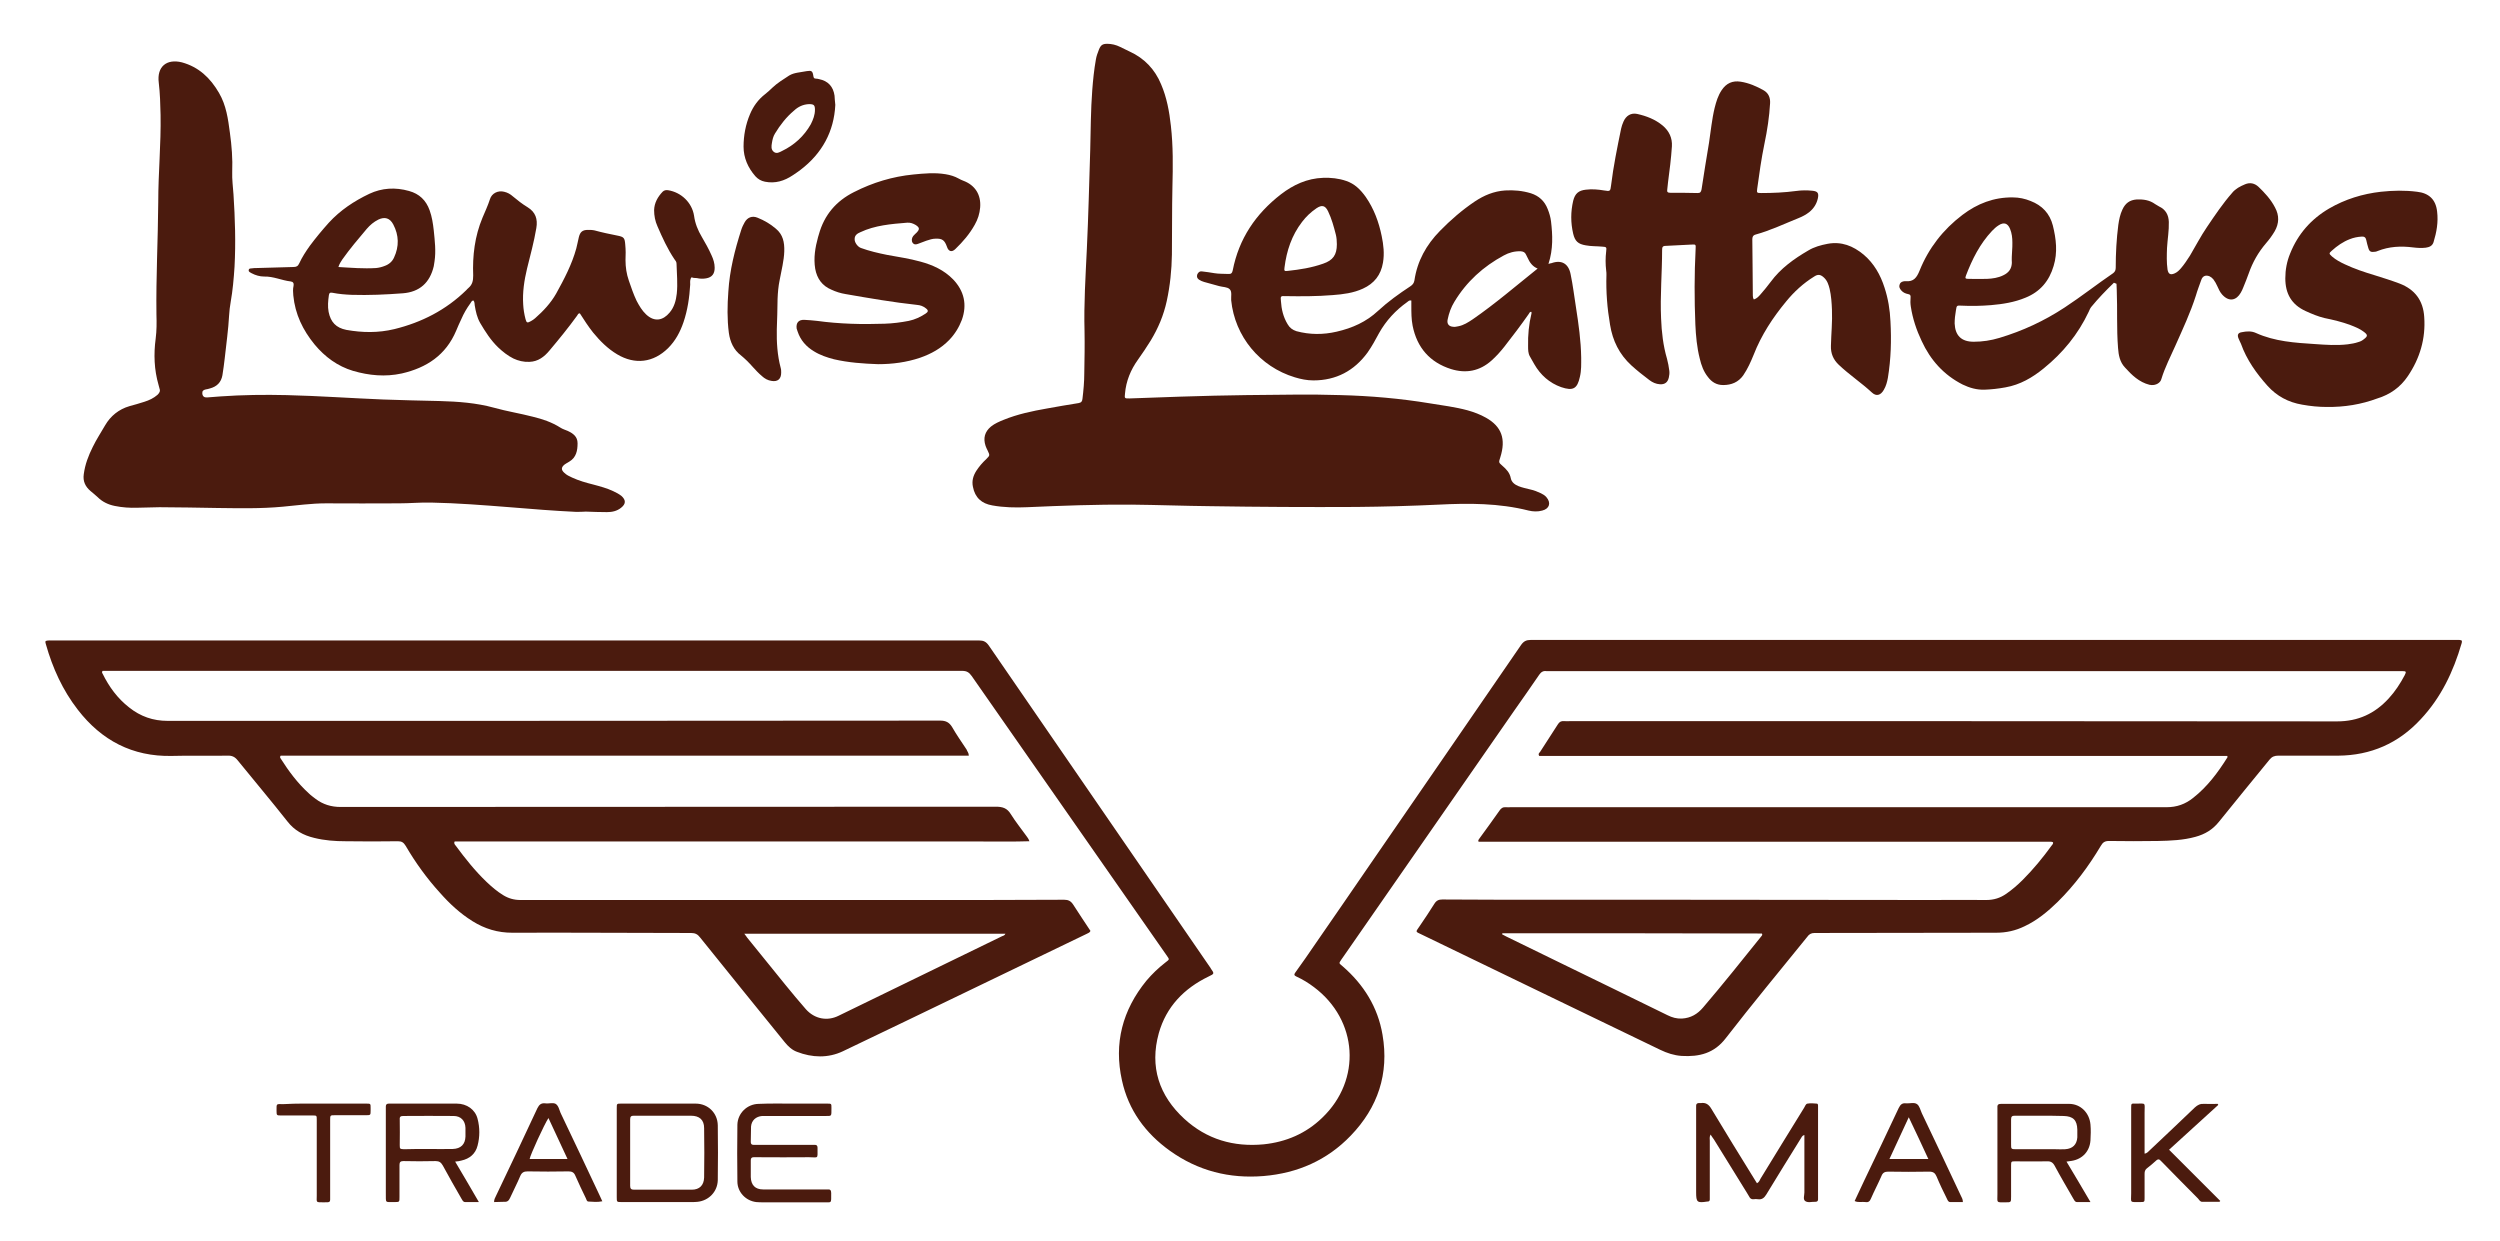
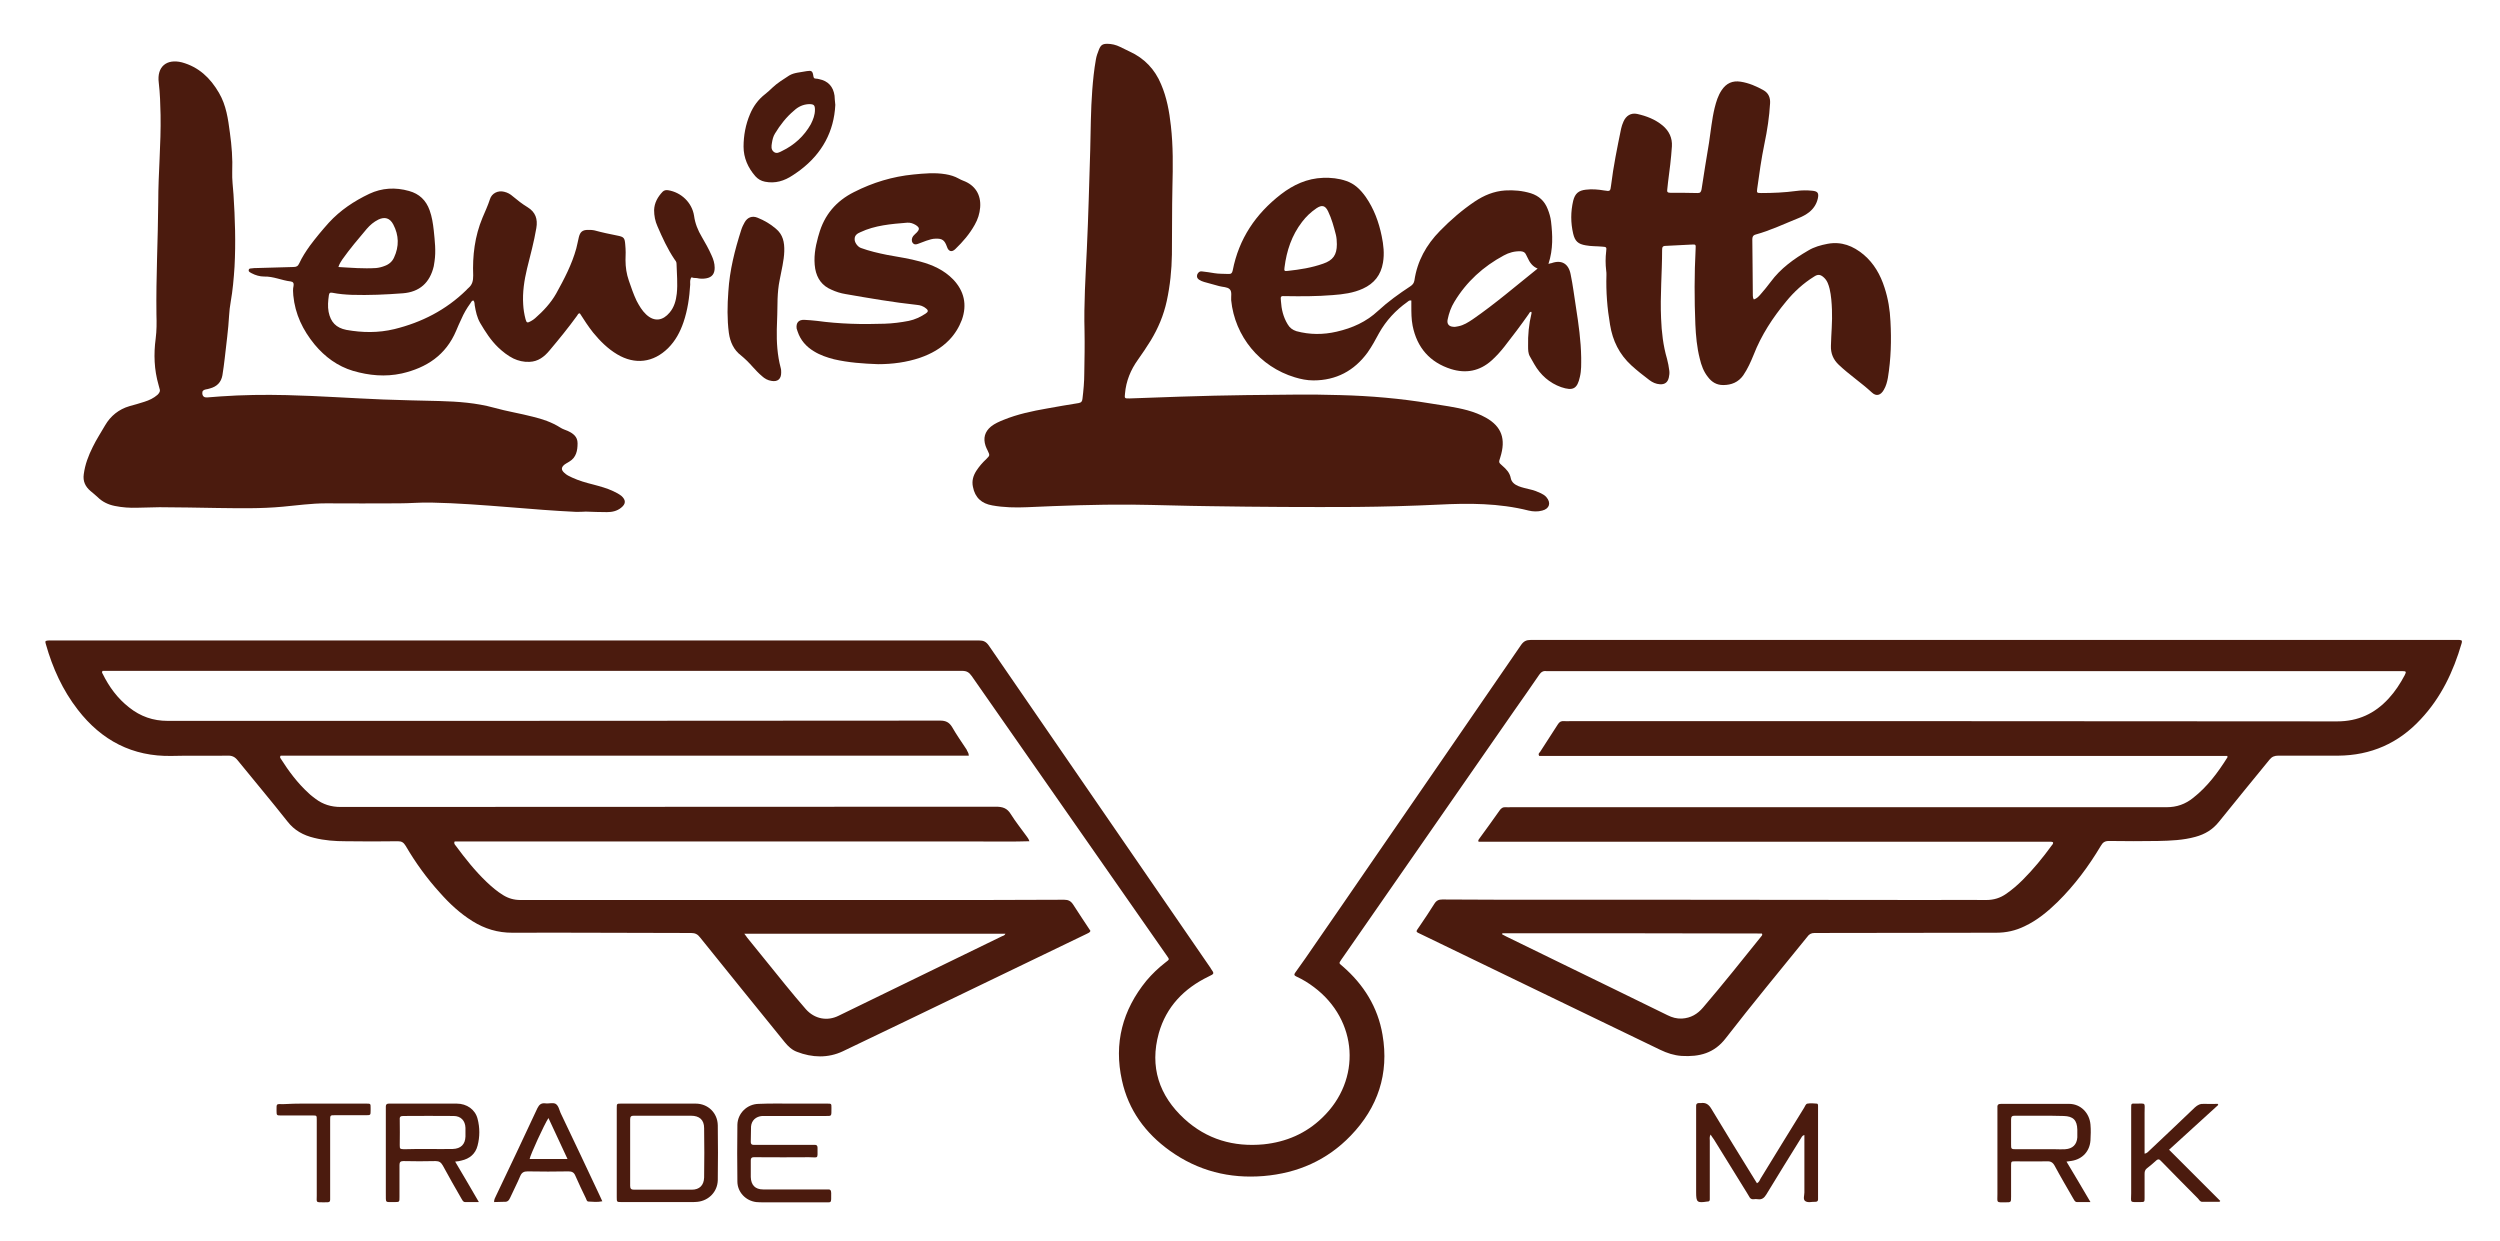
<svg xmlns="http://www.w3.org/2000/svg" version="1.1" x="0px" y="0px" width="970px" height="481.4px" viewBox="0 0 970 481.4" style="enable-background:new 0 0 970 481.4;" xml:space="preserve">
  <style type="text/css">

	.st0{fill-rule:evenodd;clip-rule:evenodd;fill:#4b1b0e;}
	.st1{display:inline;}
	.st2{fill-rule:evenodd;clip-rule:evenodd;fill:#4b1b0e;}
	.st3{display:none;}

</style>
  <g id="Gold" class="st3">
    <g class="st1">
      <path class="st2" d="M375.9,293.2c-89.1,0-178.1,0-267,0c-0.4,0.5-0.2,0.8,0,1.1c3.1,4.9,6.6,9.6,10.9,13.5    c0.8,0.8,1.8,1.5,2.7,2.2c2.8,2.1,6,3.1,9.6,3.1c84.8-0.1,169.6,0,254.3-0.1c2.7,0,4.4,0.6,5.8,2.9c1.8,2.9,4,5.6,6,8.4    c0.4,0.6,0.9,1.1,1.2,2.1c-6.2,0.2-12.3,0.1-18.4,0.1c-6.2,0-12.5,0-18.8,0c-6.2,0-12.4,0-18.5,0c-6.2,0-12.4,0-18.5,0    c-6.2,0-12.5,0-18.8,0c-6.2,0-12.4,0-18.5,0s-12.4,0-18.5,0c-6.3,0-12.5,0-18.8,0c-6.2,0-12.4,0-18.5,0c-6.2,0-12.4,0-18.5,0    c-6.2,0-12.5,0-18.8,0c-6.2,0-12.3,0-18.4,0c-0.4,0.8,0.1,1.2,0.4,1.6c3.7,5,7.5,9.8,12,14.1c2,1.9,4.1,3.7,6.4,5.1    c2.1,1.3,4.3,1.9,6.7,1.9c51.9,0,103.9,0,155.8,0c18.4,0,36.8,0,55.2-0.1c1.6,0,2.6,0.5,3.5,1.9c2.2,3.5,4.5,6.8,6.7,10.2    c-0.3,0.7-0.9,0.8-1.4,1.1c-31.6,15.2-63.1,30.5-94.7,45.6c-5.7,2.7-11.9,2.5-17.8,0.2c-1.9-0.7-3.4-2.1-4.7-3.7    c-11-13.6-22-27.1-32.9-40.7c-0.9-1.2-1.9-1.7-3.4-1.7c-23.1,0-46.3-0.2-69.4-0.1c-5.7,0-10.7-1.5-15.5-4.5    c-4.8-3-8.9-6.8-12.6-11c-5.1-5.6-9.5-11.7-13.3-18.2c-0.8-1.3-1.5-1.8-3-1.8c-6.8,0.1-13.5,0.1-20.3,0c-4.1,0-8.2-0.3-12.2-1.3    c-4.2-1-7.7-2.9-10.4-6.4c-6.3-8-12.9-15.8-19.3-23.7c-1.1-1.4-2.3-1.9-4-1.8c-7.2,0.1-14.4-0.1-21.6,0.1    c-15.2,0.3-27.2-6-36.4-17.9c-5.9-7.6-9.8-16.2-12.4-25.4c-0.1-0.4-0.3-0.8-0.1-1.3c0.9-0.3,1.9-0.2,2.9-0.2    c101.2,0,202.5,0,303.7,0c18.5,0,37.1,0,55.6,0c1.7,0,2.7,0.5,3.7,1.9c28.7,41.7,57.4,83.5,86.1,125.2c0,0.1,0.1,0.1,0.1,0.2    c1.4,2,1.4,2-0.9,3.1c-9.5,4.6-16.4,11.7-19.3,22c-3.6,13,0.1,24.2,9.9,33.2c8.7,8,19.2,11,30.8,9.9c8.7-0.9,16.4-4.2,22.7-10.3    c15.4-14.7,13.9-37.9-3.2-50.7c-2.1-1.6-4.4-3-6.8-4.1c-0.9-0.4-1-0.8-0.4-1.6c2.7-3.7,5.3-7.5,7.9-11.3    c6.9-10,13.9-20.1,20.8-30.2c19.6-28.5,39.3-57,58.9-85.6c1-1.4,2-1.9,3.7-1.9c119.6,0,239.3,0,358.9,0c0.8,0,1.6-0.1,2.3,0.2    c0.2,0.4,0.1,0.8,0,1.1c-3.2,11-8,21.1-15.9,29.5c-8.6,9.3-19.3,14-32,14.1c-7.8,0-15.5,0-23.3,0c-1.4,0-2.4,0.4-3.3,1.5    c-6.6,8.1-13.2,16.1-19.7,24.2c-2.4,3-5.4,4.8-9.1,5.8c-4.7,1.3-9.6,1.5-14.5,1.6c-6.3,0.1-12.6,0.1-19,0c-1.6,0-2.4,0.5-3.2,1.9    c-4.7,7.9-10.2,15.3-16.8,21.8c-3.8,3.7-7.9,7.1-12.8,9.4c-3.5,1.7-7.1,2.5-11,2.5c-23.5,0-47,0.1-70.5,0.1    c-1.3,0-2.1,0.5-2.8,1.5c-10.6,13.1-21.3,26-31.6,39.3c-4.5,5.9-10.3,7.3-17.1,6.9c-3-0.2-5.7-1.1-8.4-2.4    c-30.8-14.9-61.6-29.7-92.3-44.6c-2.9-1.4-2.6-0.9-0.9-3.5c1.9-2.8,3.8-5.6,5.6-8.5c0.8-1.3,1.7-1.7,3.1-1.7    c13.7,0.1,27.4,0.1,41.2,0.1c15.1,0,30.2,0,45.3,0c34.5,0,69,0.1,103.5,0.1c7,0,14.1-0.1,21.1,0c2.9,0,5.4-0.8,7.7-2.4    c2.3-1.6,4.4-3.4,6.4-5.4c4.1-4.1,7.8-8.6,11.2-13.3c0.2-0.3,0.6-0.6,0.6-1.1c0-0.1-0.1-0.1-0.1-0.2c0-0.1-0.1-0.1-0.2-0.1    c-0.1,0-0.3-0.1-0.4-0.1c-0.2,0-0.4,0-0.6,0c-73.6,0-147.3,0-220.9,0c-0.1,0-0.3,0-0.4,0c-0.1,0-0.1,0-0.2,0    c-0.1,0-0.1-0.1-0.2-0.1c-0.2-0.6,0.3-0.9,0.5-1.3c2.6-3.6,5.2-7.1,7.7-10.7c0.6-0.9,1.3-1.4,2.5-1.3c0.6,0.1,1.2,0,1.7,0    c84.9,0,169.7,0,254.6,0c4,0,7.3-1.2,10.3-3.6c5.5-4.3,9.6-9.8,13.3-15.7c0.1-0.1,0-0.3,0-0.6c-89,0-178.1,0-267,0    c-0.5-0.8,0-1.2,0.3-1.5c2.3-3.6,4.6-7.1,6.9-10.7c0.6-1,1.3-1.4,2.4-1.3c0.9,0.1,1.7,0,2.6,0c99.1,0,198.3,0,297.4,0.1    c8.1,0,14.6-3,20-8.9c2.5-2.7,4.5-5.8,6.2-9c0.7-1.4,0.6-1.6-0.9-1.6c-0.6,0-1.1,0-1.7,0c-109.8,0-219.6,0-329.3,0    c-0.4,0-0.7,0-1.1,0c-1.3-0.2-2.1,0.4-2.8,1.4c-3.1,4.6-6.4,9.2-9.6,13.8c-22.2,32-44.4,63.9-66.6,95.9c-0.2,0.2-0.3,0.5-0.5,0.7    c-1.1,1.7-1.1,1.4,0.4,2.7c8.2,7.1,13.7,15.9,15.5,26.6c2.6,15.1-1.8,28.2-12.3,39.1c-9.2,9.6-20.7,14.6-33.8,15.7    c-13.3,1.1-25.5-2-36.4-9.8c-9.5-6.8-16.1-15.8-18.6-27.3c-3.2-14.4,0.2-27.3,9.5-38.7c2.2-2.6,4.6-4.9,7.3-7    c1.8-1.4,1.7-1.1,0.4-3c-10.2-14.7-20.5-29.3-30.7-44c-14.9-21.4-29.9-42.8-44.8-64.2c-1-1.4-1.9-2-3.7-2c-110.5,0-221,0-331.5,0    c-0.7,0-1.4,0-2,0c-0.4,0.5-0.2,0.8,0,1.1c2.5,5.1,5.8,9.6,10.3,13.1c4.4,3.5,9.3,5.2,14.9,5.2c99.9,0,199.9,0,299.8-0.1    c2.2,0,3.5,0.7,4.6,2.5c1.7,3,3.7,5.8,5.6,8.7C375.3,291.6,375.9,292.1,375.9,293.2z M288.8,362.3c0.5,0.6,0.8,1.1,1.1,1.5    c5,6.1,9.9,12.3,14.9,18.4c2.6,3.2,5.2,6.3,7.9,9.4c3.4,3.8,8.3,4.7,12.7,2.5c21.1-10.3,42.2-20.5,63.3-30.8    c0.5-0.2,1.1-0.3,1.4-1C356.4,362.3,322.7,362.3,288.8,362.3z M582.9,362.1c0,0.1,0,0.3-0.1,0.4c0.5,0.3,1,0.5,1.5,0.8    c7,3.4,14.1,6.9,21.1,10.3c13.9,6.8,27.8,13.5,41.6,20.3c1.8,0.9,3.6,1.4,5.6,1.3c3.4-0.2,6-1.7,8.2-4.3    c7.7-9,15.1-18.3,22.5-27.5c0.2-0.3,0.7-0.6,0.3-1.2C650.1,362.1,616.5,362.1,582.9,362.1z" />
-       <path class="st2" d="M483.5,153.3c12.9-0.1,24.8-0.4,36.6,0c11.6,0.3,23.2,1.3,34.7,3.2c4.9,0.8,9.8,1.4,14.6,2.7    c2.5,0.7,4.9,1.6,7.2,2.9c6,3.4,7.8,8.2,5.5,15.4c-0.6,1.9-0.7,1.9,0.8,3.2c1.5,1.3,2.9,2.7,3.3,4.9c0.3,1.5,1.5,2.4,2.9,3    c1.5,0.6,3,0.9,4.6,1.3c1.5,0.3,2.9,0.9,4.2,1.5c0.8,0.4,1.5,0.8,2.1,1.5c1.9,2.2,1.2,4.5-1.6,5.2c-1.8,0.5-3.6,0.4-5.3,0    c-11.5-2.9-23.2-2.9-34.9-2.3c-10.6,0.5-21.2,0.8-31.9,0.9c-18.9,0.1-37.8,0-56.7-0.3c-10.2-0.1-20.4-0.5-30.6-0.6    c-13.5-0.1-27,0.4-40.5,1c-4.5,0.2-9.1,0.1-13.5-0.7c-4.1-0.7-6.7-3-7.5-7.2c-0.5-2.3,0.1-4.3,1.3-6.2c1.1-1.7,2.4-3.2,3.9-4.6    c1.4-1.4,1.4-1.4,0.5-3.3c-0.3-0.6-0.6-1.2-0.8-1.8c-1-3-0.3-5.5,2.1-7.5c1.5-1.2,3.2-1.9,4.9-2.6c5.4-2.2,11.1-3.4,16.8-4.4    c4.1-0.7,8.2-1.5,12.3-2.1c1.1-0.2,1.4-0.7,1.5-1.7c0.4-3.3,0.7-6.6,0.7-9.9c0.1-5.4,0.2-10.8,0.1-16.2    c-0.3-10.7,0.4-21.4,0.9-32.1c0.6-12.7,0.9-25.4,1.3-38.1c0.2-7.8,0.2-15.7,0.8-23.5c0.3-3.9,0.7-7.9,1.4-11.8    c0.2-1.3,0.7-2.6,1.2-3.9c0.7-1.7,1.4-2.2,3.2-2.2c1.7,0,3.4,0.4,5,1.2c1.2,0.6,2.4,1.2,3.7,1.8c5.7,2.6,9.8,6.9,12.2,12.7    c2.2,5.1,3.2,10.6,3.8,16.1c0.9,7.9,0.8,15.8,0.6,23.7c-0.2,8.8-0.1,17.5-0.2,26.3c-0.1,6-0.7,12-2,18c-1.2,5.5-3.3,10.5-6.2,15.3    c-1.6,2.6-3.3,5.1-5,7.5c-2.8,3.9-4.6,8.3-5,13.1c-0.2,1.9-0.2,1.9,1.7,1.9c6.6-0.2,13.2-0.5,19.8-0.7    C466.9,153.6,475.7,153.4,483.5,153.3z" />
+       <path class="st2" d="M483.5,153.3c12.9-0.1,24.8-0.4,36.6,0c11.6,0.3,23.2,1.3,34.7,3.2c4.9,0.8,9.8,1.4,14.6,2.7    c2.5,0.7,4.9,1.6,7.2,2.9c6,3.4,7.8,8.2,5.5,15.4c-0.6,1.9-0.7,1.9,0.8,3.2c1.5,1.3,2.9,2.7,3.3,4.9c0.3,1.5,1.5,2.4,2.9,3    c1.5,0.6,3,0.9,4.6,1.3c1.5,0.3,2.9,0.9,4.2,1.5c0.8,0.4,1.5,0.8,2.1,1.5c1.9,2.2,1.2,4.5-1.6,5.2c-1.8,0.5-3.6,0.4-5.3,0    c-11.5-2.9-23.2-2.9-34.9-2.3c-10.6,0.5-21.2,0.8-31.9,0.9c-18.9,0.1-37.8,0-56.7-0.3c-10.2-0.1-20.4-0.5-30.6-0.6    c-13.5-0.1-27,0.4-40.5,1c-4.5,0.2-9.1,0.1-13.5-0.7c-4.1-0.7-6.7-3-7.5-7.2c-0.5-2.3,0.1-4.3,1.3-6.2c1.1-1.7,2.4-3.2,3.9-4.6    c1.4-1.4,1.4-1.4,0.5-3.3c-0.3-0.6-0.6-1.2-0.8-1.8c-1-3-0.3-5.5,2.1-7.5c1.5-1.2,3.2-1.9,4.9-2.6c5.4-2.2,11.1-3.4,16.8-4.4    c4.1-0.7,8.2-1.5,12.3-2.1c1.1-0.2,1.4-0.7,1.5-1.7c0.4-3.3,0.7-6.6,0.7-9.9c0.1-5.4,0.2-10.8,0.1-16.2    c-0.3-10.7,0.4-21.4,0.9-32.1c0.6-12.7,0.9-25.4,1.3-38.1c0.2-7.8,0.2-15.7,0.8-23.5c0.3-3.9,0.7-7.9,1.4-11.8    c0.2-1.3,0.7-2.6,1.2-3.9c0.7-1.7,1.4-2.2,3.2-2.2c1.7,0,3.4,0.4,5,1.2c1.2,0.6,2.4,1.2,3.7,1.8c2.2,5.1,3.2,10.6,3.8,16.1c0.9,7.9,0.8,15.8,0.6,23.7c-0.2,8.8-0.1,17.5-0.2,26.3c-0.1,6-0.7,12-2,18c-1.2,5.5-3.3,10.5-6.2,15.3    c-1.6,2.6-3.3,5.1-5,7.5c-2.8,3.9-4.6,8.3-5,13.1c-0.2,1.9-0.2,1.9,1.7,1.9c6.6-0.2,13.2-0.5,19.8-0.7    C466.9,153.6,475.7,153.4,483.5,153.3z" />
      <path class="st2" d="M223.4,198.6c-8.5-0.4-17.1-1.1-25.6-1.8c-10.2-0.8-20.3-1.6-30.5-1.8c-4.2-0.1-8.3,0.3-12.5,0.3    c-9.5,0.1-19,0-28.4,0c-5.6,0-11.2,0.8-16.7,1.3c-8.5,0.8-16.9,0.6-25.4,0.5c-7.5-0.1-14.9-0.3-22.4-0.3c-2.9,0-5.7,0.2-8.6,0.2    c-2.9,0.1-5.9-0.1-8.8-0.7c-2.5-0.5-4.8-1.6-6.6-3.4c-0.9-0.8-1.8-1.6-2.8-2.4c-2-1.7-3-3.8-2.6-6.5c0.5-3.8,1.8-7.2,3.5-10.6    c1.4-2.9,3.2-5.6,4.8-8.4c2.1-3.6,5.3-6.2,9.4-7.4c1.9-0.5,3.9-1.1,5.8-1.7c1.9-0.6,3.6-1.4,5.1-2.7c0.7-0.7,1.2-1.4,0.8-2.4    c-0.2-0.5-0.2-1-0.4-1.5c-1.7-5.9-1.9-11.9-1.1-17.9c0.4-3.1,0.4-6.2,0.3-9.3c-0.2-14.6,0.6-29.1,0.7-43.7    c0-11.3,1.1-22.5,0.9-33.8c-0.1-4.2-0.2-8.3-0.7-12.5c-0.8-6.2,3-9.4,9-7.9C77.1,26,81.6,30.2,85,36.1c2.8,4.8,3.5,10.1,4.2,15.4    c0.7,5,1.1,10.1,0.9,15.2c-0.1,2.9,0.3,5.9,0.5,8.8c0.6,9.3,0.9,18.6,0.4,28c-0.3,4.6-0.7,9.2-1.5,13.7c-0.3,1.7-0.5,3.4-0.6,5.1    c-0.3,5.6-1.1,11.1-1.7,16.7c-0.3,2.2-0.5,4.4-0.9,6.6c-0.5,2.8-2.2,4.4-4.8,5.1c-0.6,0.2-1.1,0.3-1.7,0.4    c-0.9,0.2-1.4,0.6-1.3,1.6c0.1,1.1,0.8,1.6,1.9,1.5c1.7-0.1,3.4-0.3,5.2-0.4c8.5-0.6,17.1-0.7,25.6-0.5c12.5,0.3,25,1.2,37.4,1.7    c7.3,0.3,14.6,0.4,22,0.6c7.1,0.2,14.2,0.7,21.1,2.6c5,1.4,10.1,2.2,15.1,3.5c3.7,0.9,7.3,2.1,10.6,4.2c0.9,0.6,2,0.9,2.9,1.3    c2.1,1,3.8,2.2,3.8,4.8c0,2.8-0.5,5.5-3.2,7.1c-0.6,0.4-1.3,0.7-1.8,1.1c-1.4,1.1-1.4,2.1-0.2,3.2c0.9,0.9,2,1.4,3.1,1.9    c2.6,1.2,5.4,2,8.2,2.7c2.6,0.7,5.3,1.4,7.8,2.6c1.1,0.5,2.2,1.1,3.1,1.8c1.8,1.6,1.8,3.1-0.1,4.6c-1.6,1.3-3.5,1.7-5.5,1.7    c-2.7,0-5.5-0.1-8.2-0.2C226.1,198.6,224.7,198.6,223.4,198.6z" />
      <path class="st2" d="M680.5,116.2c1.2-0.4,1.9-1.2,2.6-2c1.4-1.6,2.7-3.2,3.9-4.8c3.9-5.3,9.1-9,14.6-12.2    c2.3-1.4,4.9-2.1,7.5-2.6c5.4-1,9.9,0.8,14,4.2c4,3.4,6.5,7.8,8.1,12.8c1.4,4.3,2.1,8.6,2.3,13.1c0.4,7.3,0.2,14.6-1,21.9    c-0.3,1.6-0.7,3.2-1.6,4.7c-1.2,2.1-2.9,2.6-4.6,1c-4.1-3.8-8.8-6.9-12.9-10.8c-2.1-2-3.1-4.4-3-7.3c0.1-4.7,0.6-9.3,0.4-14    c-0.1-2.7-0.3-5.5-0.9-8.1c-0.4-1.6-0.9-3.2-2.2-4.4c-1.3-1.2-2.3-1.4-3.8-0.4c-4.2,2.6-7.8,5.9-10.9,9.7    c-5.2,6.3-9.6,13-12.6,20.7c-1.1,2.7-2.3,5.4-4,7.9c-1.9,2.7-4.6,3.8-7.8,3.8c-2.5,0-4.4-1.1-5.9-3.1c-1.7-2.1-2.6-4.6-3.2-7.2    c-1.1-4.3-1.5-8.8-1.7-13.2c-0.4-9.8-0.4-19.5,0.1-29.3c0.1-1.8,0.1-1.8-1.7-1.7c-3.3,0.1-6.6,0.4-9.9,0.5c-1.2,0-1.4,0.5-1.4,1.6    c0,8.8-0.8,17.7-0.4,26.5c0.2,5.3,0.8,10.6,2.3,15.7c0.4,1.5,0.7,3.1,0.9,4.7c0.1,0.9,0,1.7-0.2,2.6c-0.4,1.8-1.5,2.7-3.4,2.6    c-1.6-0.1-2.9-0.7-4.1-1.6c-2.4-1.8-4.8-3.7-7-5.7c-4.7-4.3-7.3-9.6-8.3-15.8c-1.1-6.4-1.6-12.8-1.4-19.3c0-0.6,0-1.2-0.1-1.7    c-0.3-2.5-0.3-5,0-7.5c0.2-1.6,0.1-1.7-1.5-1.8c-2.1-0.2-4.3-0.1-6.4-0.5c-3-0.5-4.2-1.6-4.9-4.5c-1-4.3-1-8.5,0-12.8    c0.7-2.8,2.1-4,4.9-4.3c2.4-0.3,4.7-0.1,7.1,0.3c2.4,0.4,2.4,0.3,2.7-2c0.9-7.4,2.4-14.7,3.9-22c0.2-0.9,0.5-1.8,0.9-2.7    c1-2.3,2.9-3.5,5.3-3c3.6,0.8,7,2.1,9.9,4.5c2.5,2.1,3.8,4.8,3.6,8.1c-0.3,4.7-0.9,9.3-1.5,13.9c-0.1,0.9-0.2,1.9-0.3,2.8    c-0.2,1,0.2,1.3,1.2,1.3c3.5,0,7,0,10.6,0.1c1,0,1.3-0.4,1.5-1.4c0.9-6,1.9-12.1,2.9-18.1c0.7-4.5,1.1-9.1,2.2-13.6    c0.6-2.4,1.3-4.7,2.7-6.8c1.8-2.7,4.2-3.8,7.4-3.3c3.2,0.5,6.2,1.8,9,3.4c1.8,1.1,2.5,2.8,2.4,4.9c-0.3,5.3-1.1,10.6-2.2,15.8    c-1.2,5.8-2,11.6-2.8,17.4c-0.2,1.6-0.2,1.7,1.6,1.7c4.5,0,9-0.2,13.5-0.8c2.1-0.3,4.2-0.3,6.2-0.1c2.2,0.2,2.7,0.9,2.2,3.1    c-0.5,2.1-1.6,3.8-3.3,5.2c-1.3,1-2.6,1.7-4.1,2.3c-5.5,2.2-10.9,4.8-16.7,6.4c-1.1,0.3-1.3,1-1.3,1.9c0,3.4,0.1,6.8,0.1,10.1    c0,3.9,0.1,7.9,0.1,11.8C680.2,114.9,680,115.5,680.5,116.2z" />
      <path class="st2" d="M600.8,102.4c0.7-0.2,1-0.3,1.2-0.3c3.9-1.4,6.6,0.2,7.4,4.3c0.9,4.3,1.4,8.6,2.1,13c1,6.4,1.9,12.8,2,19.3    c0,2.5,0.1,5-0.5,7.5c-1,4.6-2.6,5.6-7.3,4c-4.5-1.6-8-4.7-10.4-8.9c-0.6-1-1.1-2-1.7-3c-0.7-1.2-0.7-2.6-0.7-4    c-0.1-4.3,0.3-8.5,1.3-12.6c0.1-0.2,0-0.4,0-0.7c-0.7-0.1-0.8,0.5-1.1,0.9c-3,4.3-6.2,8.5-9.4,12.6c-1.5,1.9-3.1,3.7-5,5.4    c-4.6,4.1-9.9,5.1-15.7,3.3c-8.2-2.6-13.2-8.3-14.9-16.8c-0.5-2.6-0.5-5.1-0.5-7.7c0-0.7,0-1.4,0-2.1c-0.8-0.2-1.2,0.3-1.6,0.6    c-4.5,3.2-8.2,7.2-10.9,12c-1.4,2.6-2.8,5.2-4.5,7.6c-5.2,7.1-12.2,10.8-21,10.8c-2.5,0-4.9-0.5-7.2-1.2    c-13.6-4.1-23.3-15.9-24.7-29.9c-0.1-1.5,0.4-3.4-0.6-4.3c-0.9-0.9-2.7-0.8-4.1-1.2c-1.9-0.5-3.9-1.1-5.8-1.6    c-0.7-0.2-1.4-0.5-2-0.9c-0.7-0.5-0.9-1.1-0.7-1.9c0.3-0.8,0.9-1.4,1.8-1.3c1.6,0.2,3.3,0.4,4.9,0.7c1.8,0.3,3.6,0.2,5.4,0.3    c1.1,0.1,1.5-0.4,1.7-1.4c2.4-12.3,8.9-21.9,18.7-29.5c4.8-3.7,10.2-6.2,16.4-6.4c3-0.1,6,0.2,8.9,1.2c3.3,1.1,5.6,3.4,7.6,6.2    c3.2,4.6,5.1,9.8,6.2,15.2c0.7,3.4,1.1,6.8,0.5,10.3c-0.8,4.8-3.4,8.1-7.8,10.1c-3.7,1.7-7.7,2.2-11.7,2.5    c-6.1,0.5-12.2,0.5-18.3,0.4c-1.9-0.1-2,0-1.8,1.9c0.2,3.2,0.9,6.2,2.6,9c0.8,1.4,1.9,2.2,3.4,2.7c5.2,1.4,10.4,1.4,15.6,0.2    c6.1-1.4,11.5-3.8,16.1-8.1c3.9-3.6,8.1-6.6,12.5-9.5c0.9-0.6,1.4-1.2,1.6-2.3c1.1-7.5,4.6-13.8,9.9-19.2    c4.1-4.2,8.6-8.1,13.5-11.4c3.6-2.4,7.4-4,11.8-4.3c3.4-0.2,6.7,0.1,10,1.1c3.1,1,5.3,3,6.5,6.1c0.6,1.5,1.1,3.1,1.3,4.8    C602.4,91.1,602.7,96.6,600.8,102.4z M596.6,104.2c-2-0.8-3.1-2.4-3.9-4.2c-0.2-0.4-0.4-0.8-0.6-1.2c-0.4-0.9-1-1.2-2-1.3    c-2.4-0.1-4.6,0.5-6.6,1.6c-8,4.3-14.5,10.2-19.2,18c-1.3,2.1-2.1,4.4-2.6,6.8c-0.4,1.7,0.4,2.8,2.2,2.9c0.6,0.1,1.3-0.1,1.9-0.2    c2.1-0.4,3.8-1.5,5.6-2.7C580.1,117.9,588.1,111,596.6,104.2z M518.7,94.8c0-1.3-0.1-2.6-0.4-3.8c-0.8-3.1-1.6-6.1-3-9    c-1.1-2.3-2.4-2.6-4.5-1.2c-2.2,1.5-4,3.2-5.6,5.3c-4,5.2-6,11.2-6.8,17.6c-0.2,1.4-0.1,1.6,1.3,1.4c4.6-0.5,9.2-1.2,13.7-2.8    C517.2,101,518.7,98.9,518.7,94.8z" />
      <path class="st2" d="M268.3,107.6c-0.7,0.9-0.5,1.9-0.5,2.8c-0.3,5-1,9.9-2.6,14.6c-1.3,3.8-3.1,7.2-6,10.1    c-5.7,5.6-12.8,6.5-19.7,2.4c-3.7-2.2-6.7-5.2-9.4-8.5c-1.9-2.4-3.5-4.9-5.1-7.4c-0.7-0.1-0.8,0.5-1.1,0.9    c-3.4,4.7-7,9.1-10.7,13.5c-2,2.4-4.4,4.3-7.8,4.4c-2.2,0.1-4.3-0.4-6.2-1.3c-2.2-1.1-4.1-2.6-5.9-4.3c-2.9-2.8-5-6.1-7-9.5    c-1.2-2.1-1.7-4.4-2.1-6.8c-0.1-0.6,0-1.3-0.5-1.9c-0.7,0-0.9,0.7-1.2,1.1c-1.4,1.9-2.6,4-3.5,6.1c-0.7,1.5-1.4,3-2,4.5    c-4,9.5-11.5,14.4-21.1,16.6c-6.4,1.4-12.7,0.8-18.9-1c-6-1.8-10.9-5.4-14.9-10.2c-4.6-5.6-7.6-11.8-8.3-19.1    c-0.1-1.2-0.2-2.4,0.1-3.7c0.2-1-0.2-1.6-1.1-1.7c-3.5-0.4-6.7-2-10.3-1.9c-1.7,0-3.4-0.5-4.9-1.3c-0.5-0.3-1.2-0.5-1.1-1.2    c0.1-0.8,0.9-0.6,1.4-0.7c0.6-0.1,1.1-0.1,1.7-0.1c4.7-0.1,9.5-0.3,14.2-0.4c1.2,0,1.8-0.3,2.3-1.4c1.1-2.4,2.6-4.7,4.1-6.8    c2.3-3.1,4.8-6.1,7.4-9c4.4-4.8,9.8-8.4,15.7-11.2c4.9-2.3,10.1-2.6,15.4-1.1c4,1.1,6.6,3.6,8,7.5c0.9,2.5,1.3,5.1,1.6,7.8    c0.4,4,0.9,8,0.3,12c-0.1,0.6-0.2,1.3-0.3,1.9c-1.5,6.4-5.5,10-12,10.5c-6.6,0.5-13.2,0.8-19.8,0.6c-2.5-0.1-5-0.3-7.5-0.8    c-0.9-0.2-1.3,0.1-1.4,1c-0.3,2.1-0.5,4.3-0.1,6.4c0.8,4,2.9,6.2,6.9,7c6.2,1.1,12.4,1.2,18.6-0.3c10.6-2.6,20-7.4,27.9-15.1    c0.3-0.3,0.6-0.7,0.9-0.9c1.5-1.3,1.8-2.8,1.8-4.8c-0.3-7.7,0.6-15.2,3.6-22.4c1-2.4,2.1-4.7,2.9-7.2c0.7-2.3,3.1-3.5,5.5-2.9    c1.3,0.3,2.4,0.9,3.4,1.8c1.8,1.5,3.7,3,5.7,4.2c3.1,1.9,4,4.6,3.4,8.1c-0.9,5.3-2.3,10.5-3.6,15.7c-1.1,4.6-1.8,9.2-1.5,13.9    c0.1,1.9,0.4,3.8,0.9,5.7c0.4,1.5,0.7,1.6,2.1,0.8c0.6-0.3,1.1-0.7,1.6-1.1c3.2-2.8,6.1-5.9,8.2-9.6c3.1-5.6,6.1-11.3,7.8-17.5    c0.4-1.4,0.6-2.9,1-4.4c0.5-2,1.4-2.8,3.5-2.8c0.9,0,1.7,0,2.6,0.2c2.9,0.8,5.8,1.4,8.8,2c2.6,0.5,2.9,0.9,3.1,3.5    c0.2,2,0.2,4,0.1,6c0,2.8,0.4,5.4,1.3,8c0.9,2.6,1.8,5.3,3,7.8c1,1.9,2.1,3.8,3.7,5.3c3.3,3.1,6.6,2.3,9.1-0.7    c1.8-2.1,2.5-4.7,2.8-7.4c0.4-3.9,0-7.7-0.1-11.6c0-0.7-0.4-1.2-0.8-1.7c-2.7-4-4.7-8.4-6.6-12.8c-0.9-2-1.3-4.1-1.3-6.3    c0.1-2.8,1.4-5.1,3.3-7.1c0.6-0.6,1.3-0.7,2.1-0.6c5.1,0.8,9.3,4.8,10.1,9.9c0.4,3,1.5,5.7,3,8.2c1.4,2.4,2.7,4.7,3.8,7.2    c0.7,1.5,1.2,3.1,1.2,4.8c0,2.3-1,3.7-3.3,4.1c-1.2,0.2-2.4,0.2-3.6-0.1C269.4,107.9,268.8,107.8,268.3,107.6z M131.3,103.6    c5,0.3,9.8,0.7,14.6,0.4c1.1-0.1,2.3-0.4,3.3-0.8c1.7-0.6,3-1.7,3.7-3.3c2-4.3,1.9-8.6-0.3-12.8c-1.3-2.5-3.3-3.1-5.8-1.9    c-1.8,0.9-3.2,2.1-4.5,3.6c-3.3,3.9-6.6,7.8-9.5,11.9C132.3,101.5,131.7,102.3,131.3,103.6z" />
      <path class="st2" d="M820.2,109.7c-3.1,3-6.1,6.1-8.8,9.4c-0.4,0.5-0.7,1.2-1,1.9c-4.1,8.7-10,15.9-17.4,21.9    c-4.4,3.6-9.2,6.4-14.9,7.4c-2.7,0.5-5.4,0.8-8.1,0.9c-3,0.1-5.8-0.7-8.5-2c-7.3-3.7-12.5-9.5-15.9-16.9c-2-4.2-3.5-8.7-4.2-13.3    c-0.2-1.2-0.2-2.4-0.1-3.6c0.1-0.8-0.2-1.2-1-1.3c-1-0.2-1.9-0.6-2.6-1.4c-0.6-0.7-1-1.4-0.6-2.4c0.3-0.9,1.1-1.1,1.9-1.2    c0.1,0,0.3,0,0.4,0c3.1,0.3,4.3-1.4,5.4-4.1c3.5-8.7,9.1-15.9,16.6-21.6c5.8-4.4,12.2-6.9,19.6-6.8c2.4,0,4.7,0.5,6.9,1.4    c4.4,1.7,7.4,4.8,8.6,9.5c1.3,5.2,1.9,10.5,0.3,15.7c-1.7,5.8-5.2,10-10.9,12.3c-4.3,1.8-8.8,2.5-13.4,2.9    c-3.8,0.3-7.6,0.4-11.4,0.2c-1.9-0.1-1.9-0.1-2.2,1.8c-0.3,1.7-0.5,3.4-0.5,5.1c0.2,4.7,2.6,7.1,7.4,7.1c3.4,0,6.7-0.5,10-1.5    c9-2.7,17.4-6.6,25.3-11.8c6.4-4.2,12.5-9,18.8-13.3c0.8-0.6,1-1.3,1-2.2c0-5.5,0.3-11.1,1-16.5c0.3-2.1,0.7-4.1,1.6-6    c1.1-2.4,2.8-3.7,5.5-3.9c2.6-0.1,5,0.2,7.2,1.8c0.5,0.3,1,0.6,1.5,0.9c2.6,1.2,3.7,3.3,3.8,6c0.1,3.4-0.5,6.7-0.7,10.1    c-0.1,2.8-0.2,5.6,0.2,8.4c0.3,1.7,1.1,2.2,2.7,1.5c1-0.4,1.8-1.2,2.5-2c1.3-1.5,2.4-3.2,3.5-4.9c2.2-3.7,4.2-7.6,6.6-11.1    c3.1-4.6,6.2-9.2,9.8-13.3c1.3-1.6,3.1-2.5,5-3.3c1.9-0.8,3.7-0.4,5.2,1c2.5,2.4,4.8,4.9,6.4,8c1.7,3.1,1.6,6.2-0.1,9.2    c-1,1.7-2.1,3.2-3.4,4.7c-3,3.5-5.2,7.4-6.7,11.7c-0.6,1.8-1.4,3.6-2.1,5.4c-0.3,0.7-0.6,1.5-1,2.1c-1.6,2.8-4.4,3.8-7.2,0.7    c-0.9-1-1.4-2.2-1.9-3.3c-0.4-0.9-0.9-1.8-1.5-2.6c-0.4-0.5-0.9-0.9-1.5-1.2c-1.5-0.6-2.7-0.1-3.2,1.4c-0.7,2-1.5,4-2.1,6.1    c-2.1,6.6-5.1,13-7.9,19.3c-1.9,4.3-4.1,8.5-5.5,13.1c-0.4,1.5-2.1,2.4-3.8,2.3c-0.3,0-0.6-0.1-0.8-0.1c-4-1-6.9-3.8-9.5-6.7    c-2-2.1-2.5-4.8-2.7-7.6c-0.6-7.5-0.2-14.9-0.5-22.4c0-0.8-0.1-1.7-0.1-2.5C820.5,109.8,820.3,109.7,820.2,109.7z M780.7,97.3    C780.7,97.3,780.7,97.3,780.7,97.3c0.1-1.1,0.1-2.1,0.1-3.2c0-1.8-0.2-3.6-0.9-5.3c-0.9-2.2-2.4-2.7-4.4-1.4    c-1,0.6-1.8,1.4-2.6,2.2c-4.7,5-7.7,11-10.1,17.3c-0.4,1.1-0.3,1.3,1.1,1.3c2.4,0,4.7,0.1,7.1,0c2.1-0.1,4.3-0.4,6.3-1.4    c2.1-1,3.2-2.5,3.3-4.8C780.5,100.4,780.6,98.9,780.7,97.3z" />
      <path class="st2" d="M902.7,157.9c-3,0-6.2-0.3-9.5-0.9c-5.3-0.9-9.8-3.3-13.4-7.3c-4.3-4.8-8.1-10.1-10.3-16.3    c-0.3-0.7-0.7-1.4-1-2.2c-0.5-1.3-0.1-2.1,1.3-2.3c1.9-0.4,3.8-0.5,5.5,0.3c7.3,3.3,15.1,3.8,22.9,4.3c4.2,0.3,8.5,0.6,12.7,0.1    c1.4-0.2,2.8-0.4,4.2-0.9c0.8-0.2,1.5-0.6,2.1-1.1c1.6-1.2,1.5-1.7-0.1-2.9c-1.6-1.2-3.4-1.9-5.2-2.6c-3.2-1.2-6.6-2-10-2.7    c-2.5-0.6-4.9-1.6-7.3-2.7c-5.5-2.5-7.9-6.8-7.9-12.7c0-3.3,0.6-6.6,1.9-9.7c3-7.5,8.1-13.3,15.1-17.4c6.2-3.6,13-5.7,20.1-6.5    c4.7-0.5,9.3-0.6,14,0c4.6,0.5,7.3,3,7.8,7.7c0.5,4.1-0.2,8-1.4,11.9c-0.5,1.5-1.7,1.9-3,2.1c-1.6,0.2-3.3,0.1-4.9-0.1    c-4.7-0.6-9.3-0.4-13.8,1.4c-0.4,0.2-0.8,0.3-1.2,0.3c-1.4,0.2-2-0.1-2.4-1.5c-0.3-1-0.6-2.1-0.8-3.1c-0.2-1-0.8-1.4-1.8-1.3    c-1.6,0.1-3.1,0.4-4.6,1c-2.6,1-4.9,2.6-7,4.5c-1.1,1-1.1,1.1,0.1,2.2c1.5,1.3,3.2,2.2,4.9,3c3.8,1.8,7.7,3.1,11.7,4.3    c3.2,1,6.4,2,9.6,3.2c6,2.3,9.2,6.6,9.6,13c0.6,8.4-1.7,16.1-6.4,23c-2.9,4.3-6.9,7.1-11.8,8.6C916.2,156.9,909.7,158,902.7,157.9    z" />
      <path class="st2" d="M340.7,141.3c-5.7-0.2-11.5-0.6-17.1-1.9c-2.7-0.7-5.4-1.6-7.8-3.1c-3-1.8-5.2-4.3-6.3-7.6    c-0.1-0.4-0.3-0.8-0.4-1.2c-0.3-2.2,0.7-3.5,3-3.4c1.6,0.1,3.3,0.2,4.9,0.4c8.7,1.2,17.5,1.4,26.2,1.1c3.2-0.1,6.3-0.5,9.4-1.1    c2.4-0.5,4.5-1.5,6.5-2.8c1.1-0.7,1.2-1.3,0.1-2.1c-1-0.8-2.1-1.2-3.4-1.3c-9.3-1-18.5-2.6-27.7-4.2c-1.9-0.3-3.8-0.9-5.5-1.7    c-3.6-1.5-5.6-4.3-6.3-8.1c-0.7-4.2,0-8.3,1.1-12.3c0.1-0.3,0.2-0.7,0.3-1c2.1-7.6,6.7-13,13.7-16.5c7.3-3.7,14.9-6,23-6.8    c4.1-0.4,8.3-0.8,12.5-0.1c1.8,0.3,3.5,0.8,5.1,1.7c0.6,0.3,1.1,0.6,1.7,0.8c4.6,1.7,7,5.4,6.6,10.4c-0.2,2.4-0.9,4.6-2.1,6.7    c-2,3.6-4.6,6.6-7.5,9.4c-1.4,1.4-2.7,1-3.3-0.9c-0.9-2.5-1.8-3.2-4.4-3.1c-1.2,0-2.4,0.4-3.6,0.8c-1.1,0.4-2.1,0.8-3.2,1.2    c-0.8,0.3-1.5,0.4-2.1-0.4c-0.5-0.7-0.4-1.8,0.2-2.6c0.4-0.5,0.9-0.9,1.4-1.4c1.2-1.3,1.1-1.9-0.4-2.9c-1-0.6-2.1-1-3.3-0.9    c-6.2,0.5-12.5,1-18.2,3.7c-1.2,0.5-2.2,1.2-2.2,2.6c-0.1,1.3,1.1,3,2.4,3.5c3.3,1.2,6.7,2,10.2,2.7c4.3,0.8,8.6,1.4,12.9,2.6    c4.8,1.3,9.2,3.3,12.7,6.9c4.3,4.5,5.5,9.8,3.4,15.7c-1.1,2.9-2.7,5.5-4.9,7.8c-3.2,3.3-7,5.4-11.3,6.9    C351.7,140.6,346.2,141.3,340.7,141.3z" />
      <path class="st2" d="M304.3,97.5c-0.1,3.6-1.1,7.4-1.8,11.2c-0.5,2.4-0.7,4.8-0.8,7.3c0,3.9-0.2,7.9-0.3,11.8    c-0.1,5,0.2,10,1.5,14.9c0.2,0.6,0.2,1.3,0.2,1.9c0,2.4-1.3,3.6-3.7,3.2c-1.5-0.2-2.7-0.9-3.8-1.9c-1.3-1.1-2.4-2.3-3.5-3.5    c-1.4-1.6-2.9-3.1-4.6-4.5c-2.8-2.1-4.2-5.2-4.7-8.7c-0.7-5.4-0.6-10.7-0.2-16.1c0.5-8.2,2.5-16.1,5-23.9c0.3-1,0.8-2,1.3-2.9    c1.1-2,3-2.7,5.1-1.8c2.5,1,4.9,2.4,7,4.2C303.8,91,304.4,94,304.3,97.5z" />
      <path class="st2" d="M324.1,40.7c-0.5,10.3-5.1,18.8-13.5,25.2c-1,0.7-2,1.5-3,2.1c-3.3,2.2-6.8,3.3-10.8,2.5    c-1.5-0.3-2.7-1-3.7-2.1c-2.9-3.3-4.6-7.2-4.6-11.5c0-4.3,0.8-8.6,2.5-12.6c1.3-3.1,3.2-5.7,5.9-7.8c1-0.8,1.9-1.6,2.7-2.4    c2-1.9,4.3-3.3,6.6-4.8c1-0.6,2.1-0.9,3.2-1.1c1.2-0.2,2.4-0.4,3.6-0.6c1.9-0.3,2.3-0.1,2.6,2c0.1,0.6,0.3,0.9,0.9,0.9    c0.4,0,0.9,0.1,1.3,0.2c3.5,0.7,5.5,2.9,6,6.4C323.9,38.2,323.9,39.2,324.1,40.7z M316.2,42.6c0-1.8-0.4-2.2-2.3-2.2    c-2.3,0.1-4.2,1-5.8,2.5c-3,2.5-5.4,5.6-7.4,8.9c-0.7,1.1-1,2.4-1.2,3.7c-0.2,1.2-0.4,2.5,0.7,3.4c1.1,0.9,2.2,0.2,3.2-0.3    c4.8-2.3,8.6-5.8,11.2-10.4C315.5,46.4,316.2,44.6,316.2,42.6z" />
      <path class="st2" d="M663.7,440.2c-0.5,1-0.3,1.7-0.3,2.4c0,7,0,14.1,0,21.1c0,0.6,0,1.1,0,1.7c0,0.5-0.3,0.8-0.8,0.8    c-0.1,0-0.1,0-0.2,0c-3.9,0.6-4.3,0.3-4.3-3.6c0-10.5,0-21,0-31.5c0-0.6,0-1.2,0-1.7c-0.1-1,0.3-1.5,1.4-1.4c0.1,0,0.3,0,0.4,0    c1.9-0.3,3.1,0.5,4.1,2.2c5.4,9,10.9,17.9,16.4,26.8c0.4,0.7,0.8,1.3,1.3,2.1c0.8-0.4,1.1-1.2,1.4-1.8    c5.6-9.2,11.3-18.4,16.9-27.5c0.4-0.6,0.6-1.5,1.3-1.6c1.2-0.2,2.4-0.1,3.6,0c0.4,0,0.5,0.4,0.5,0.8c0,0.6,0,1.2,0,1.7    c0,11,0,22,0,33c0,0.6,0,1.1,0,1.7c0,0.6-0.4,0.9-1,0.9c-1.3-0.1-2.9,0.5-4-0.3c-0.9-0.7-0.3-2.2-0.3-3.3c0-6.6,0-13.2,0-19.8    c0-0.8,0-1.6,0-2.5c-1,0.2-1.1,1-1.5,1.5c-4.5,7.2-8.9,14.4-13.3,21.6c-0.8,1.3-1.7,2-3.2,1.8c-0.6-0.1-1.2-0.1-1.7,0    c-0.8,0.1-1.4-0.3-1.7-1c-0.3-0.5-0.6-1-0.9-1.5c-4.3-6.9-8.5-13.8-12.8-20.7C664.7,441.6,664.2,441.1,663.7,440.2z" />
      <path class="st2" d="M239.3,447.2c0-5.7,0-11.5,0-17.2c0-1.8,0-1.8,1.7-1.8c9.6,0,19.2,0,28.9,0c4.8,0,8.5,3.6,8.6,8.4    c0.1,7.1,0.1,14.2,0,21.3c-0.1,4.4-3.4,7.9-7.8,8.4c-0.8,0.1-1.6,0.1-2.4,0.1c-8.8,0-17.7,0-26.5,0c-0.2,0-0.4,0-0.6,0    c-1.9,0-1.9,0-1.9-1.9C239.3,458.7,239.3,453,239.3,447.2z M257.5,432.9c-3.9,0-7.7,0-11.6,0c-1,0-1.4,0.3-1.4,1.4    c0,8.6,0,17.2,0,25.8c0,1.1,0.4,1.5,1.5,1.5c7.5,0,14.9,0,22.4,0c3,0,4.7-1.7,4.8-4.7c0.1-6.4,0.1-12.8,0-19.2    c0-3.2-1.8-4.8-5.1-4.8C264.6,432.9,261,432.9,257.5,432.9z" />
      <path class="st2" d="M176.6,450.7c3.1,5.2,6,10.2,9.2,15.7c-2,0-3.6,0-5.3,0c-0.9,0-1.1-0.8-1.5-1.4c-2.4-4.2-4.9-8.5-7.2-12.8    c-0.7-1.2-1.4-1.7-2.8-1.7c-4.2,0.1-8.3,0.1-12.5,0c-1.1,0-1.5,0.4-1.5,1.5c0,4.2,0,8.3,0,12.5c0,1.8,0,1.9-1.7,1.9    c-4.2,0-3.5,0.5-3.6-3.5c0-10.6,0-21.3,0-31.9c0-0.6,0-1.2,0-1.7c0-0.8,0.4-1.1,1.2-1.1c0.9,0,1.7,0,2.6,0c7.9,0,15.8,0,23.7,0    c3.9,0,7.2,2.3,8.1,5.9c0.9,3.4,0.9,7,0,10.4c-0.8,3.2-3.1,5.1-6.3,5.8C178.4,450.5,177.6,450.6,176.6,450.7z M166.2,445.8    c3.2,0,6.3,0.1,9.5,0c3.1-0.1,4.8-1.8,4.9-4.8c0-1.1,0-2.3,0-3.4c-0.1-2.8-1.8-4.6-4.6-4.6c-6.5-0.1-12.9,0-19.4,0    c-1.1,0-1.6,0.2-1.5,1.4c0.1,3.3,0,6.6,0,9.9c0,1.5,0.1,1.5,1.6,1.6C159.9,445.8,163.1,445.8,166.2,445.8z" />
      <path class="st2" d="M801.8,450.7c3.1,5.2,6.1,10.2,9.3,15.7c-2,0-3.6,0-5.2,0c-0.9,0-1.1-0.8-1.5-1.4c-2.4-4.2-4.9-8.4-7.2-12.7    c-0.7-1.3-1.6-1.8-3-1.7c-4.1,0.1-8.2,0-12.3,0c-1.5,0-1.6,0-1.6,1.6c0,4,0,8,0,12.1c0,2.2,0,2.2-2.1,2.2c-3.8,0-3.2,0.3-3.2-3.2    c0-10.7,0-21.4,0-32.1c0-0.5,0-1,0-1.5c-0.1-1.2,0.5-1.4,1.5-1.4c8.8,0,17.5,0,26.3,0c4.5,0,7.9,3.5,8.3,8c0.2,2.1,0.1,4.2,0,6.2    c-0.3,4.2-3.1,7.2-7.2,7.9C803.3,450.5,802.7,450.6,801.8,450.7z M791.6,432.9c-3.3,0-6.6,0-9.9,0c-1,0-1.4,0.3-1.4,1.4    c0,3.2,0,6.5,0,9.7c0,1.8,0,1.9,2,1.9c5.1,0,10.2,0,15.3,0c1.2,0,2.4,0.1,3.7,0c2.9-0.2,4.5-1.8,4.7-4.6c0-1,0-2,0-3    c-0.1-3.7-1.6-5.2-5.3-5.3C797.6,432.9,794.6,432.9,791.6,432.9z" />
      <path class="st2" d="M307.8,428.2c4.4,0,8.8,0,13.1,0c1.7,0,1.7,0,1.7,1.6c0,3.8,0.2,3.1-3,3.2c-7.4,0-14.8,0-22.2,0    c-0.6,0-1.1,0-1.7,0c-2.4,0.2-4.1,1.7-4.3,4.1c-0.1,2,0,4-0.1,6c0,0.7,0.3,1.1,1,1.1c0.5,0,1,0,1.5,0c7,0,13.9,0,20.9,0    c0.5,0,1,0,1.5,0c0.7,0,1,0.4,1,1.1c0,0.1,0,0.1,0,0.2c0,4.4,0.4,3.5-3.3,3.5c-6.7,0.1-13.4,0-20,0c-0.5,0-1,0-1.5,0    c-0.8,0-1.1,0.4-1.1,1.2c0,2.2,0,4.3,0,6.5c0.1,3.1,1.7,4.8,4.8,4.8c7.1,0,14.2,0,21.3,0c1.2,0,2.4,0,3.7,0c1-0.1,1.4,0.3,1.4,1.4    c0,4.4,0.3,3.5-3.3,3.6c-7.6,0-15.2,0-22.8,0c-1,0-2,0-3-0.1c-4.1-0.5-7.3-3.9-7.3-8c-0.1-7.3-0.1-14.6,0-22    c0.1-4.4,3.7-8,8.2-8.1C298.9,428.1,303.4,428.2,307.8,428.2C307.8,428.2,307.8,428.2,307.8,428.2z" />
      <path class="st2" d="M191.7,466.4c0-1.1,0.4-1.6,0.7-2.3c5.4-11.3,10.8-22.7,16.1-34.1c0.7-1.4,1.5-2.1,3.1-1.9    c1.3,0.2,2.9-0.4,4,0.2c1.1,0.7,1.4,2.3,1.9,3.5c5.1,10.6,10.1,21.3,15.1,31.9c0.3,0.7,0.6,1.4,1.1,2.4c-1.9,0.4-3.6,0.2-5.4,0.1    c-0.6,0-0.8-0.8-1-1.3c-1.4-2.9-2.8-5.8-4.1-8.8c-0.5-1.2-1.3-1.6-2.6-1.6c-5.3,0.1-10.6,0.1-15.9,0c-1.4,0-2.2,0.4-2.8,1.7    c-1.2,2.9-2.7,5.7-4,8.6c-0.5,1.1-1.1,1.6-2.3,1.5C194.4,466.3,193,466.4,191.7,466.4z M212.8,433.8c-1.6,2.4-7.1,14.4-7.3,15.9    c4.8,0,9.6,0,14.7,0C217.7,444.3,215.3,439.2,212.8,433.8z" />
      <path class="st2" d="M719.6,466c1.3-2.7,2.5-5.3,3.7-7.9c4.5-9.4,9-18.8,13.4-28.2c0.7-1.4,1.4-2,2.9-1.8c1.4,0.1,3.1-0.5,4.2,0.3    c1,0.7,1.3,2.3,1.9,3.6c5.1,10.6,10.1,21.3,15.1,31.9c0.3,0.7,0.8,1.3,0.8,2.5c-1.7,0-3.3,0-4.9,0c-0.8,0-1-0.7-1.3-1.3    c-1.4-2.8-2.8-5.7-4-8.6c-0.6-1.4-1.3-1.9-2.9-1.9c-5.3,0.1-10.6,0.1-15.9,0c-1.3,0-2.1,0.4-2.6,1.7c-1.3,3-2.8,5.8-4.1,8.8    c-0.4,1-1,1.5-2.1,1.3C722.5,466.2,721,466.7,719.6,466z M733.1,449.7c5.2,0,10,0,15.1,0c-2.5-5.4-4.9-10.6-7.6-16.2    C738,439.1,735.6,444.3,733.1,449.7z" />
      <path class="st2" d="M861.2,466.3c-2.3,0-4.5,0-6.8,0c-0.7,0-1.2-0.8-1.6-1.3c-4.6-4.6-9.1-9.2-13.6-13.8    c-0.3-0.3-0.6-0.6-0.9-0.9c-0.5-0.6-1-0.6-1.6-0.1c-1.2,1.1-2.5,2.2-3.8,3.2c-0.7,0.6-0.8,1.3-0.8,2.1c0,3.1,0,6.2,0,9.3    c0,1.5,0,1.6-1.6,1.6c-4.4,0-3.6,0.4-3.6-3.4c0-10.6,0-21.1,0-31.7c0-0.5,0-1,0-1.5c0-1.6,0-1.7,1.7-1.6c4.2,0,3.5-0.6,3.5,3.5    c0,4.5,0,9,0,13.6c0,0.7,0,1.4,0,2.3c1-0.1,1.4-0.8,2-1.3c5.8-5.5,11.7-11,17.5-16.6c1.1-1,2.1-1.5,3.6-1.4c1.8,0.1,3.5,0,5.3,0    c0,0.1,0.1,0.3,0.2,0.4c-6.3,5.8-12.7,11.5-19.1,17.4c6.7,6.7,13.3,13.3,19.9,19.9C861.3,466,861.3,466.2,861.2,466.3z" />
      <path class="st2" d="M125.7,428.2c5.5,0,10.9,0,16.4,0c1.7,0,1.7,0,1.7,1.7c0,0.3,0,0.6,0,0.9c0,1.9,0,1.9-1.9,1.9    c-4,0-7.9,0-11.9,0c-1.9,0-1.9,0-1.9,1.9c0,9.8,0,19.5,0,29.3c0,2.7,0.3,2.6-2.5,2.6c-3.2,0-2.7,0.1-2.7-2.6c0-9.4,0-18.8,0-28.2    c0-0.4,0-0.9,0-1.3c0-1.6,0-1.6-1.7-1.6c-4,0-8,0-12.1,0c-1.7,0-1.8,0-1.8-1.8c0-3-0.2-2.6,2.7-2.6    C115.2,428.1,120.5,428.2,125.7,428.2z" />
    </g>
  </g>
  <g id="Layer_2">
    <g>
      <path class="st0" d="M375.9,293.2c-89.1,0-178.1,0-267,0c-0.4,0.5-0.2,0.8,0,1.1c3.1,4.9,6.6,9.6,10.9,13.5    c0.8,0.8,1.8,1.5,2.7,2.2c2.8,2.1,6,3.1,9.6,3.1c84.8-0.1,169.6,0,254.3-0.1c2.7,0,4.4,0.6,5.8,2.9c1.8,2.9,4,5.6,6,8.4    c0.4,0.6,0.9,1.1,1.2,2.1c-6.2,0.2-12.3,0.1-18.4,0.1c-6.2,0-12.5,0-18.8,0c-6.2,0-12.4,0-18.5,0c-6.2,0-12.4,0-18.5,0    c-6.2,0-12.5,0-18.8,0c-6.2,0-12.4,0-18.5,0s-12.4,0-18.5,0c-6.3,0-12.5,0-18.8,0c-6.2,0-12.4,0-18.5,0c-6.2,0-12.4,0-18.5,0    c-6.2,0-12.5,0-18.8,0c-6.2,0-12.3,0-18.4,0c-0.4,0.8,0.1,1.2,0.4,1.6c3.7,5,7.5,9.8,12,14.1c2,1.9,4.1,3.7,6.4,5.1    c2.1,1.3,4.3,1.9,6.7,1.9c51.9,0,103.9,0,155.8,0c18.4,0,36.8,0,55.2-0.1c1.6,0,2.6,0.5,3.5,1.9c2.2,3.5,4.5,6.8,6.7,10.2    c-0.3,0.7-0.9,0.8-1.4,1.1c-31.6,15.2-63.1,30.5-94.7,45.6c-5.7,2.7-11.9,2.5-17.8,0.2c-1.9-0.7-3.4-2.1-4.7-3.7    c-11-13.6-22-27.1-32.9-40.7c-0.9-1.2-1.9-1.7-3.4-1.7c-23.1,0-46.3-0.2-69.4-0.1c-5.7,0-10.7-1.5-15.5-4.5    c-4.8-3-8.9-6.8-12.6-11c-5.1-5.6-9.5-11.7-13.3-18.2c-0.8-1.3-1.5-1.8-3-1.8c-6.8,0.1-13.5,0.1-20.3,0c-4.1,0-8.2-0.3-12.2-1.3    c-4.2-1-7.7-2.9-10.4-6.4c-6.3-8-12.9-15.8-19.3-23.7c-1.1-1.4-2.3-1.9-4-1.8c-7.2,0.1-14.4-0.1-21.6,0.1    c-15.2,0.3-27.2-6-36.4-17.9c-5.9-7.6-9.8-16.2-12.4-25.4c-0.1-0.4-0.3-0.8-0.1-1.3c0.9-0.3,1.9-0.2,2.9-0.2    c101.2,0,202.5,0,303.7,0c18.5,0,37.1,0,55.6,0c1.7,0,2.7,0.5,3.7,1.9c28.7,41.7,57.4,83.5,86.1,125.2c0,0.1,0.1,0.1,0.1,0.2    c1.4,2,1.4,2-0.9,3.1c-9.5,4.6-16.4,11.7-19.3,22c-3.6,13,0.1,24.2,9.9,33.2c8.7,8,19.2,11,30.8,9.9c8.7-0.9,16.4-4.2,22.7-10.3    c15.4-14.7,13.9-37.9-3.2-50.7c-2.1-1.6-4.4-3-6.8-4.1c-0.9-0.4-1-0.8-0.4-1.6c2.7-3.7,5.3-7.5,7.9-11.3    c6.9-10,13.9-20.1,20.8-30.2c19.6-28.5,39.3-57,58.9-85.6c1-1.4,2-1.9,3.7-1.9c119.6,0,239.3,0,358.9,0c0.8,0,1.6-0.1,2.3,0.2    c0.2,0.4,0.1,0.8,0,1.1c-3.2,11-8,21.1-15.9,29.5c-8.6,9.3-19.3,14-32,14.1c-7.8,0-15.5,0-23.3,0c-1.4,0-2.4,0.4-3.3,1.5    c-6.6,8.1-13.2,16.1-19.7,24.2c-2.4,3-5.4,4.8-9.1,5.8c-4.7,1.3-9.6,1.5-14.5,1.6c-6.3,0.1-12.6,0.1-19,0c-1.6,0-2.4,0.5-3.2,1.9    c-4.7,7.9-10.2,15.3-16.8,21.8c-3.8,3.7-7.9,7.1-12.8,9.4c-3.5,1.7-7.1,2.5-11,2.5c-23.5,0-47,0.1-70.5,0.1    c-1.3,0-2.1,0.5-2.8,1.5c-10.6,13.1-21.3,26-31.6,39.3c-4.5,5.9-10.3,7.3-17.1,6.9c-3-0.2-5.7-1.1-8.4-2.4    c-30.8-14.9-61.6-29.7-92.3-44.6c-2.9-1.4-2.6-0.9-0.9-3.5c1.9-2.8,3.8-5.6,5.6-8.5c0.8-1.3,1.7-1.7,3.1-1.7    c13.7,0.1,27.4,0.1,41.2,0.1c15.1,0,30.2,0,45.3,0c34.5,0,69,0.1,103.5,0.1c7,0,14.1-0.1,21.1,0c2.9,0,5.4-0.8,7.7-2.4    c2.3-1.6,4.4-3.4,6.4-5.4c4.1-4.1,7.8-8.6,11.2-13.3c0.2-0.3,0.6-0.6,0.6-1.1c0-0.1-0.1-0.1-0.1-0.2c0-0.1-0.1-0.1-0.2-0.1    c-0.1,0-0.3-0.1-0.4-0.1c-0.2,0-0.4,0-0.6,0c-73.6,0-147.3,0-220.9,0c-0.1,0-0.3,0-0.4,0c-0.1,0-0.1,0-0.2,0    c-0.1,0-0.1-0.1-0.2-0.1c-0.2-0.6,0.3-0.9,0.5-1.3c2.6-3.6,5.2-7.1,7.7-10.7c0.6-0.9,1.3-1.4,2.5-1.3c0.6,0.1,1.2,0,1.7,0    c84.9,0,169.7,0,254.6,0c4,0,7.3-1.2,10.3-3.6c5.5-4.3,9.6-9.8,13.3-15.7c0.1-0.1,0-0.3,0-0.6c-89,0-178.1,0-267,0    c-0.5-0.8,0-1.2,0.3-1.5c2.3-3.6,4.6-7.1,6.9-10.7c0.6-1,1.3-1.4,2.4-1.3c0.9,0.1,1.7,0,2.6,0c99.1,0,198.3,0,297.4,0.1    c8.1,0,14.6-3,20-8.9c2.5-2.7,4.5-5.8,6.2-9c0.7-1.4,0.6-1.6-0.9-1.6c-0.6,0-1.1,0-1.7,0c-109.8,0-219.6,0-329.3,0    c-0.4,0-0.7,0-1.1,0c-1.3-0.2-2.1,0.4-2.8,1.4c-3.1,4.6-6.4,9.2-9.6,13.8c-22.2,32-44.4,63.9-66.6,95.9c-0.2,0.2-0.3,0.5-0.5,0.7    c-1.1,1.7-1.1,1.4,0.4,2.7c8.2,7.1,13.7,15.9,15.5,26.6c2.6,15.1-1.8,28.2-12.3,39.1c-9.2,9.6-20.7,14.6-33.8,15.7    c-13.3,1.1-25.5-2-36.4-9.8c-9.5-6.8-16.1-15.8-18.6-27.3c-3.2-14.4,0.2-27.3,9.5-38.7c2.2-2.6,4.6-4.9,7.3-7    c1.8-1.4,1.7-1.1,0.4-3c-10.2-14.7-20.5-29.3-30.7-44c-14.9-21.4-29.9-42.8-44.8-64.2c-1-1.4-1.9-2-3.7-2c-110.5,0-221,0-331.5,0    c-0.7,0-1.4,0-2,0c-0.4,0.5-0.2,0.8,0,1.1c2.5,5.1,5.8,9.6,10.3,13.1c4.4,3.5,9.3,5.2,14.9,5.2c99.9,0,199.9,0,299.8-0.1    c2.2,0,3.5,0.7,4.6,2.5c1.7,3,3.7,5.8,5.6,8.7C375.3,291.6,375.9,292.1,375.9,293.2z M288.8,362.3c0.5,0.6,0.8,1.1,1.1,1.5    c5,6.1,9.9,12.3,14.9,18.4c2.6,3.2,5.2,6.3,7.9,9.4c3.4,3.8,8.3,4.7,12.7,2.5c21.1-10.3,42.2-20.5,63.3-30.8    c0.5-0.2,1.1-0.3,1.4-1C356.4,362.3,322.7,362.3,288.8,362.3z M582.9,362.1c0,0.1,0,0.3-0.1,0.4c0.5,0.3,1,0.5,1.5,0.8    c7,3.4,14.1,6.9,21.1,10.3c13.9,6.8,27.8,13.5,41.6,20.3c1.8,0.9,3.6,1.4,5.6,1.3c3.4-0.2,6-1.7,8.2-4.3    c7.7-9,15.1-18.3,22.5-27.5c0.2-0.3,0.7-0.6,0.3-1.2C650.1,362.1,616.5,362.1,582.9,362.1z" />
      <path class="st0" d="M483.5,153.3c12.9-0.1,24.8-0.4,36.6,0c11.6,0.3,23.2,1.3,34.7,3.2c4.9,0.8,9.8,1.4,14.6,2.7    c2.5,0.7,4.9,1.6,7.2,2.9c6,3.4,7.8,8.2,5.5,15.4c-0.6,1.9-0.7,1.9,0.8,3.2c1.5,1.3,2.9,2.7,3.3,4.9c0.3,1.5,1.5,2.4,2.9,3    c1.5,0.6,3,0.9,4.6,1.3c1.5,0.3,2.9,0.9,4.2,1.5c0.8,0.4,1.5,0.8,2.1,1.5c1.9,2.2,1.2,4.5-1.6,5.2c-1.8,0.5-3.6,0.4-5.3,0    c-11.5-2.9-23.2-2.9-34.9-2.3c-10.6,0.5-21.2,0.8-31.9,0.9c-18.9,0.1-37.8,0-56.7-0.3c-10.2-0.1-20.4-0.5-30.6-0.6    c-13.5-0.1-27,0.4-40.5,1c-4.5,0.2-9.1,0.1-13.5-0.7c-4.1-0.7-6.7-3-7.5-7.2c-0.5-2.3,0.1-4.3,1.3-6.2c1.1-1.7,2.4-3.2,3.9-4.6    c1.4-1.4,1.4-1.4,0.5-3.3c-0.3-0.6-0.6-1.2-0.8-1.8c-1-3-0.3-5.5,2.1-7.5c1.5-1.2,3.2-1.9,4.9-2.6c5.4-2.2,11.1-3.4,16.8-4.4    c4.1-0.7,8.2-1.5,12.3-2.1c1.1-0.2,1.4-0.7,1.5-1.7c0.4-3.3,0.7-6.6,0.7-9.9c0.1-5.4,0.2-10.8,0.1-16.2    c-0.3-10.7,0.4-21.4,0.9-32.1c0.6-12.7,0.9-25.4,1.3-38.1c0.2-7.8,0.2-15.7,0.8-23.5c0.3-3.9,0.7-7.9,1.4-11.8    c0.2-1.3,0.7-2.6,1.2-3.9c0.7-1.7,1.4-2.2,3.2-2.2c1.7,0,3.4,0.4,5,1.2c1.2,0.6,2.4,1.2,3.7,1.8c5.7,2.6,9.8,6.9,12.2,12.7    c2.2,5.1,3.2,10.6,3.8,16.1c0.9,7.9,0.8,15.8,0.6,23.7c-0.2,8.8-0.1,17.5-0.2,26.3c-0.1,6-0.7,12-2,18c-1.2,5.5-3.3,10.5-6.2,15.3    c-1.6,2.6-3.3,5.1-5,7.5c-2.8,3.9-4.6,8.3-5,13.1c-0.2,1.9-0.2,1.9,1.7,1.9c6.6-0.2,13.2-0.5,19.8-0.7    C466.9,153.6,475.7,153.4,483.5,153.3z" />
      <path class="st0" d="M223.4,198.6c-8.5-0.4-17.1-1.1-25.6-1.8c-10.2-0.8-20.3-1.6-30.5-1.8c-4.2-0.1-8.3,0.3-12.5,0.3    c-9.5,0.1-19,0-28.4,0c-5.6,0-11.2,0.8-16.7,1.3c-8.5,0.8-16.9,0.6-25.4,0.5c-7.5-0.1-14.9-0.3-22.4-0.3c-2.9,0-5.7,0.2-8.6,0.2    c-2.9,0.1-5.9-0.1-8.8-0.7c-2.5-0.5-4.8-1.6-6.6-3.4c-0.9-0.8-1.8-1.6-2.8-2.4c-2-1.7-3-3.8-2.6-6.5c0.5-3.8,1.8-7.2,3.5-10.6    c1.4-2.9,3.2-5.6,4.8-8.4c2.1-3.6,5.3-6.2,9.4-7.4c1.9-0.5,3.9-1.1,5.8-1.7c1.9-0.6,3.6-1.4,5.1-2.7c0.7-0.7,1.2-1.4,0.8-2.4    c-0.2-0.5-0.2-1-0.4-1.5c-1.7-5.9-1.9-11.9-1.1-17.9c0.4-3.1,0.4-6.2,0.3-9.3c-0.2-14.6,0.6-29.1,0.7-43.7    c0-11.3,1.1-22.5,0.9-33.8c-0.1-4.2-0.2-8.3-0.7-12.5c-0.8-6.2,3-9.4,9-7.9C77.1,26,81.6,30.2,85,36.1c2.8,4.8,3.5,10.1,4.2,15.4    c0.7,5,1.1,10.1,0.9,15.2c-0.1,2.9,0.3,5.9,0.5,8.8c0.6,9.3,0.9,18.6,0.4,28c-0.3,4.6-0.7,9.2-1.5,13.7c-0.3,1.7-0.5,3.4-0.6,5.1    c-0.3,5.6-1.1,11.1-1.7,16.7c-0.3,2.2-0.5,4.4-0.9,6.6c-0.5,2.8-2.2,4.4-4.8,5.1c-0.6,0.2-1.1,0.3-1.7,0.4    c-0.9,0.2-1.4,0.6-1.3,1.6c0.1,1.1,0.8,1.6,1.9,1.5c1.7-0.1,3.4-0.3,5.2-0.4c8.5-0.6,17.1-0.7,25.6-0.5c12.5,0.3,25,1.2,37.4,1.7    c7.3,0.3,14.6,0.4,22,0.6c7.1,0.2,14.2,0.7,21.1,2.6c5,1.4,10.1,2.2,15.1,3.5c3.7,0.9,7.3,2.1,10.6,4.2c0.9,0.6,2,0.9,2.9,1.3    c2.1,1,3.8,2.2,3.8,4.8c0,2.8-0.5,5.5-3.2,7.1c-0.6,0.4-1.3,0.7-1.8,1.1c-1.4,1.1-1.4,2.1-0.2,3.2c0.9,0.9,2,1.4,3.1,1.9    c2.6,1.2,5.4,2,8.2,2.7c2.6,0.7,5.3,1.4,7.8,2.6c1.1,0.5,2.2,1.1,3.1,1.8c1.8,1.6,1.8,3.1-0.1,4.6c-1.6,1.3-3.5,1.7-5.5,1.7    c-2.7,0-5.5-0.1-8.2-0.2C226.1,198.6,224.7,198.6,223.4,198.6z" />
      <path class="st0" d="M680.5,116.2c1.2-0.4,1.9-1.2,2.6-2c1.4-1.6,2.7-3.2,3.9-4.8c3.9-5.3,9.1-9,14.6-12.2    c2.3-1.4,4.9-2.1,7.5-2.6c5.4-1,9.9,0.8,14,4.2c4,3.4,6.5,7.8,8.1,12.8c1.4,4.3,2.1,8.6,2.3,13.1c0.4,7.3,0.2,14.6-1,21.9    c-0.3,1.6-0.7,3.2-1.6,4.7c-1.2,2.1-2.9,2.6-4.6,1c-4.1-3.8-8.8-6.9-12.9-10.8c-2.1-2-3.1-4.4-3-7.3c0.1-4.7,0.6-9.3,0.4-14    c-0.1-2.7-0.3-5.5-0.9-8.1c-0.4-1.6-0.9-3.2-2.2-4.4c-1.3-1.2-2.3-1.4-3.8-0.4c-4.2,2.6-7.8,5.9-10.9,9.7    c-5.2,6.3-9.6,13-12.6,20.7c-1.1,2.7-2.3,5.4-4,7.9c-1.9,2.7-4.6,3.8-7.8,3.8c-2.5,0-4.4-1.1-5.9-3.1c-1.7-2.1-2.6-4.6-3.2-7.2    c-1.1-4.3-1.5-8.8-1.7-13.2c-0.4-9.8-0.4-19.5,0.1-29.3c0.1-1.8,0.1-1.8-1.7-1.7c-3.3,0.1-6.6,0.4-9.9,0.5c-1.2,0-1.4,0.5-1.4,1.6    c0,8.8-0.8,17.7-0.4,26.5c0.2,5.3,0.8,10.6,2.3,15.7c0.4,1.5,0.7,3.1,0.9,4.7c0.1,0.9,0,1.7-0.2,2.6c-0.4,1.8-1.5,2.7-3.4,2.6    c-1.6-0.1-2.9-0.7-4.1-1.6c-2.4-1.8-4.8-3.7-7-5.7c-4.7-4.3-7.3-9.6-8.3-15.8c-1.1-6.4-1.6-12.8-1.4-19.3c0-0.6,0-1.2-0.1-1.7    c-0.3-2.5-0.3-5,0-7.5c0.2-1.6,0.1-1.7-1.5-1.8c-2.1-0.2-4.3-0.1-6.4-0.5c-3-0.5-4.2-1.6-4.9-4.5c-1-4.3-1-8.5,0-12.8    c0.7-2.8,2.1-4,4.9-4.3c2.4-0.3,4.7-0.1,7.1,0.3c2.4,0.4,2.4,0.3,2.7-2c0.9-7.4,2.4-14.7,3.9-22c0.2-0.9,0.5-1.8,0.9-2.7    c1-2.3,2.9-3.5,5.3-3c3.6,0.8,7,2.1,9.9,4.5c2.5,2.1,3.8,4.8,3.6,8.1c-0.3,4.7-0.9,9.3-1.5,13.9c-0.1,0.9-0.2,1.9-0.3,2.8    c-0.2,1,0.2,1.3,1.2,1.3c3.5,0,7,0,10.6,0.1c1,0,1.3-0.4,1.5-1.4c0.9-6,1.9-12.1,2.9-18.1c0.7-4.5,1.1-9.1,2.2-13.6    c0.6-2.4,1.3-4.7,2.7-6.8c1.8-2.7,4.2-3.8,7.4-3.3c3.2,0.5,6.2,1.8,9,3.4c1.8,1.1,2.5,2.8,2.4,4.9c-0.3,5.3-1.1,10.6-2.2,15.8    c-1.2,5.8-2,11.6-2.8,17.4c-0.2,1.6-0.2,1.7,1.6,1.7c4.5,0,9-0.2,13.5-0.8c2.1-0.3,4.2-0.3,6.2-0.1c2.2,0.2,2.7,0.9,2.2,3.1    c-0.5,2.1-1.6,3.8-3.3,5.2c-1.3,1-2.6,1.7-4.1,2.3c-5.5,2.2-10.9,4.8-16.7,6.4c-1.1,0.3-1.3,1-1.3,1.9c0,3.4,0.1,6.8,0.1,10.1    c0,3.9,0.1,7.9,0.1,11.8C680.2,114.9,680,115.5,680.5,116.2z" />
      <path class="st0" d="M600.8,102.4c0.7-0.2,1-0.3,1.2-0.3c3.9-1.4,6.6,0.2,7.4,4.3c0.9,4.3,1.4,8.6,2.1,13c1,6.4,1.9,12.8,2,19.3    c0,2.5,0.1,5-0.5,7.5c-1,4.6-2.6,5.6-7.3,4c-4.5-1.6-8-4.7-10.4-8.9c-0.6-1-1.1-2-1.7-3c-0.7-1.2-0.7-2.6-0.7-4    c-0.1-4.3,0.3-8.5,1.3-12.6c0.1-0.2,0-0.4,0-0.7c-0.7-0.1-0.8,0.5-1.1,0.9c-3,4.3-6.2,8.5-9.4,12.6c-1.5,1.9-3.1,3.7-5,5.4    c-4.6,4.1-9.9,5.1-15.7,3.3c-8.2-2.6-13.2-8.3-14.9-16.8c-0.5-2.6-0.5-5.1-0.5-7.7c0-0.7,0-1.4,0-2.1c-0.8-0.2-1.2,0.3-1.6,0.6    c-4.5,3.2-8.2,7.2-10.9,12c-1.4,2.6-2.8,5.2-4.5,7.6c-5.2,7.1-12.2,10.8-21,10.8c-2.5,0-4.9-0.5-7.2-1.2    c-13.6-4.1-23.3-15.9-24.7-29.9c-0.1-1.5,0.4-3.4-0.6-4.3c-0.9-0.9-2.7-0.8-4.1-1.2c-1.9-0.5-3.9-1.1-5.8-1.6    c-0.7-0.2-1.4-0.5-2-0.9c-0.7-0.5-0.9-1.1-0.7-1.9c0.3-0.8,0.9-1.4,1.8-1.3c1.6,0.2,3.3,0.4,4.9,0.7c1.8,0.3,3.6,0.2,5.4,0.3    c1.1,0.1,1.5-0.4,1.7-1.4c2.4-12.3,8.9-21.9,18.7-29.5c4.8-3.7,10.2-6.2,16.4-6.4c3-0.1,6,0.2,8.9,1.2c3.3,1.1,5.6,3.4,7.6,6.2    c3.2,4.6,5.1,9.8,6.2,15.2c0.7,3.4,1.1,6.8,0.5,10.3c-0.8,4.8-3.4,8.1-7.8,10.1c-3.7,1.7-7.7,2.2-11.7,2.5    c-6.1,0.5-12.2,0.5-18.3,0.4c-1.9-0.1-2,0-1.8,1.9c0.2,3.2,0.9,6.2,2.6,9c0.8,1.4,1.9,2.2,3.4,2.7c5.2,1.4,10.4,1.4,15.6,0.2    c6.1-1.4,11.5-3.8,16.1-8.1c3.9-3.6,8.1-6.6,12.5-9.5c0.9-0.6,1.4-1.2,1.6-2.3c1.1-7.5,4.6-13.8,9.9-19.2    c4.1-4.2,8.6-8.1,13.5-11.4c3.6-2.4,7.4-4,11.8-4.3c3.4-0.2,6.7,0.1,10,1.1c3.1,1,5.3,3,6.5,6.1c0.6,1.5,1.1,3.1,1.3,4.8    C602.4,91.1,602.7,96.6,600.8,102.4z M596.6,104.2c-2-0.8-3.1-2.4-3.9-4.2c-0.2-0.4-0.4-0.8-0.6-1.2c-0.4-0.9-1-1.2-2-1.3    c-2.4-0.1-4.6,0.5-6.6,1.6c-8,4.3-14.5,10.2-19.2,18c-1.3,2.1-2.1,4.4-2.6,6.8c-0.4,1.7,0.4,2.8,2.2,2.9c0.6,0.1,1.3-0.1,1.9-0.2    c2.1-0.4,3.8-1.5,5.6-2.7C580.1,117.9,588.1,111,596.6,104.2z M518.7,94.8c0-1.3-0.1-2.6-0.4-3.8c-0.8-3.1-1.6-6.1-3-9    c-1.1-2.3-2.4-2.6-4.5-1.2c-2.2,1.5-4,3.2-5.6,5.3c-4,5.2-6,11.2-6.8,17.6c-0.2,1.4-0.1,1.6,1.3,1.4c4.6-0.5,9.2-1.2,13.7-2.8    C517.2,101,518.7,98.9,518.7,94.8z" />
      <path class="st0" d="M268.3,107.6c-0.7,0.9-0.5,1.9-0.5,2.8c-0.3,5-1,9.9-2.6,14.6c-1.3,3.8-3.1,7.2-6,10.1    c-5.7,5.6-12.8,6.5-19.7,2.4c-3.7-2.2-6.7-5.2-9.4-8.5c-1.9-2.4-3.5-4.9-5.1-7.4c-0.7-0.1-0.8,0.5-1.1,0.9    c-3.4,4.7-7,9.1-10.7,13.5c-2,2.4-4.4,4.3-7.8,4.4c-2.2,0.1-4.3-0.4-6.2-1.3c-2.2-1.1-4.1-2.6-5.9-4.3c-2.9-2.8-5-6.1-7-9.5    c-1.2-2.1-1.7-4.4-2.1-6.8c-0.1-0.6,0-1.3-0.5-1.9c-0.7,0-0.9,0.7-1.2,1.1c-1.4,1.9-2.6,4-3.5,6.1c-0.7,1.5-1.4,3-2,4.5    c-4,9.5-11.5,14.4-21.1,16.6c-6.4,1.4-12.7,0.8-18.9-1c-6-1.8-10.9-5.4-14.9-10.2c-4.6-5.6-7.6-11.8-8.3-19.1    c-0.1-1.2-0.2-2.4,0.1-3.7c0.2-1-0.2-1.6-1.1-1.7c-3.5-0.4-6.7-2-10.3-1.9c-1.7,0-3.4-0.5-4.9-1.3c-0.5-0.3-1.2-0.5-1.1-1.2    c0.1-0.8,0.9-0.6,1.4-0.7c0.6-0.1,1.1-0.1,1.7-0.1c4.7-0.1,9.5-0.3,14.2-0.4c1.2,0,1.8-0.3,2.3-1.4c1.1-2.4,2.6-4.7,4.1-6.8    c2.3-3.1,4.8-6.1,7.4-9c4.4-4.8,9.8-8.4,15.7-11.2c4.9-2.3,10.1-2.6,15.4-1.1c4,1.1,6.6,3.6,8,7.5c0.9,2.5,1.3,5.1,1.6,7.8    c0.4,4,0.9,8,0.3,12c-0.1,0.6-0.2,1.3-0.3,1.9c-1.5,6.4-5.5,10-12,10.5c-6.6,0.5-13.2,0.8-19.8,0.6c-2.5-0.1-5-0.3-7.5-0.8    c-0.9-0.2-1.3,0.1-1.4,1c-0.3,2.1-0.5,4.3-0.1,6.4c0.8,4,2.9,6.2,6.9,7c6.2,1.1,12.4,1.2,18.6-0.3c10.6-2.6,20-7.4,27.9-15.1    c0.3-0.3,0.6-0.7,0.9-0.9c1.5-1.3,1.8-2.8,1.8-4.8c-0.3-7.7,0.6-15.2,3.6-22.4c1-2.4,2.1-4.7,2.9-7.2c0.7-2.3,3.1-3.5,5.5-2.9    c1.3,0.3,2.4,0.9,3.4,1.8c1.8,1.5,3.7,3,5.7,4.2c3.1,1.9,4,4.6,3.4,8.1c-0.9,5.3-2.3,10.5-3.6,15.7c-1.1,4.6-1.8,9.2-1.5,13.9    c0.1,1.9,0.4,3.8,0.9,5.7c0.4,1.5,0.7,1.6,2.1,0.8c0.6-0.3,1.1-0.7,1.6-1.1c3.2-2.8,6.1-5.9,8.2-9.6c3.1-5.6,6.1-11.3,7.8-17.5    c0.4-1.4,0.6-2.9,1-4.4c0.5-2,1.4-2.8,3.5-2.8c0.9,0,1.7,0,2.6,0.2c2.9,0.8,5.8,1.4,8.8,2c2.6,0.5,2.9,0.9,3.1,3.5    c0.2,2,0.2,4,0.1,6c0,2.8,0.4,5.4,1.3,8c0.9,2.6,1.8,5.3,3,7.8c1,1.9,2.1,3.8,3.7,5.3c3.3,3.1,6.6,2.3,9.1-0.7    c1.8-2.1,2.5-4.7,2.8-7.4c0.4-3.9,0-7.7-0.1-11.6c0-0.7-0.4-1.2-0.8-1.7c-2.7-4-4.7-8.4-6.6-12.8c-0.9-2-1.3-4.1-1.3-6.3    c0.1-2.8,1.4-5.1,3.3-7.1c0.6-0.6,1.3-0.7,2.1-0.6c5.1,0.8,9.3,4.8,10.1,9.9c0.4,3,1.5,5.7,3,8.2c1.4,2.4,2.7,4.7,3.8,7.2    c0.7,1.5,1.2,3.1,1.2,4.8c0,2.3-1,3.7-3.3,4.1c-1.2,0.2-2.4,0.2-3.6-0.1C269.4,107.9,268.8,107.8,268.3,107.6z M131.3,103.6    c5,0.3,9.8,0.7,14.6,0.4c1.1-0.1,2.3-0.4,3.3-0.8c1.7-0.6,3-1.7,3.7-3.3c2-4.3,1.9-8.6-0.3-12.8c-1.3-2.5-3.3-3.1-5.8-1.9    c-1.8,0.9-3.2,2.1-4.5,3.6c-3.3,3.9-6.6,7.8-9.5,11.9C132.3,101.5,131.7,102.3,131.3,103.6z" />
-       <path class="st0" d="M820.2,109.7c-3.1,3-6.1,6.1-8.8,9.4c-0.4,0.5-0.7,1.2-1,1.9c-4.1,8.7-10,15.9-17.4,21.9    c-4.4,3.6-9.2,6.4-14.9,7.4c-2.7,0.5-5.4,0.8-8.1,0.9c-3,0.1-5.8-0.7-8.5-2c-7.3-3.7-12.5-9.5-15.9-16.9c-2-4.2-3.5-8.7-4.2-13.3    c-0.2-1.2-0.2-2.4-0.1-3.6c0.1-0.8-0.2-1.2-1-1.3c-1-0.2-1.9-0.6-2.6-1.4c-0.6-0.7-1-1.4-0.6-2.4c0.3-0.9,1.1-1.1,1.9-1.2    c0.1,0,0.3,0,0.4,0c3.1,0.3,4.3-1.4,5.4-4.1c3.5-8.7,9.1-15.9,16.6-21.6c5.8-4.4,12.2-6.9,19.6-6.8c2.4,0,4.7,0.5,6.9,1.4    c4.4,1.7,7.4,4.8,8.6,9.5c1.3,5.2,1.9,10.5,0.3,15.7c-1.7,5.8-5.2,10-10.9,12.3c-4.3,1.8-8.8,2.5-13.4,2.9    c-3.8,0.3-7.6,0.4-11.4,0.2c-1.9-0.1-1.9-0.1-2.2,1.8c-0.3,1.7-0.5,3.4-0.5,5.1c0.2,4.7,2.6,7.1,7.4,7.1c3.4,0,6.7-0.5,10-1.5    c9-2.7,17.4-6.6,25.3-11.8c6.4-4.2,12.5-9,18.8-13.3c0.8-0.6,1-1.3,1-2.2c0-5.5,0.3-11.1,1-16.5c0.3-2.1,0.7-4.1,1.6-6    c1.1-2.4,2.8-3.7,5.5-3.9c2.6-0.1,5,0.2,7.2,1.8c0.5,0.3,1,0.6,1.5,0.9c2.6,1.2,3.7,3.3,3.8,6c0.1,3.4-0.5,6.7-0.7,10.1    c-0.1,2.8-0.2,5.6,0.2,8.4c0.3,1.7,1.1,2.2,2.7,1.5c1-0.4,1.8-1.2,2.5-2c1.3-1.5,2.4-3.2,3.5-4.9c2.2-3.7,4.2-7.6,6.6-11.1    c3.1-4.6,6.2-9.2,9.8-13.3c1.3-1.6,3.1-2.5,5-3.3c1.9-0.8,3.7-0.4,5.2,1c2.5,2.4,4.8,4.9,6.4,8c1.7,3.1,1.6,6.2-0.1,9.2    c-1,1.7-2.1,3.2-3.4,4.7c-3,3.5-5.2,7.4-6.7,11.7c-0.6,1.8-1.4,3.6-2.1,5.4c-0.3,0.7-0.6,1.5-1,2.1c-1.6,2.8-4.4,3.8-7.2,0.7    c-0.9-1-1.4-2.2-1.9-3.3c-0.4-0.9-0.9-1.8-1.5-2.6c-0.4-0.5-0.9-0.9-1.5-1.2c-1.5-0.6-2.7-0.1-3.2,1.4c-0.7,2-1.5,4-2.1,6.1    c-2.1,6.6-5.1,13-7.9,19.3c-1.9,4.3-4.1,8.5-5.5,13.1c-0.4,1.5-2.1,2.4-3.8,2.3c-0.3,0-0.6-0.1-0.8-0.1c-4-1-6.9-3.8-9.5-6.7    c-2-2.1-2.5-4.8-2.7-7.6c-0.6-7.5-0.2-14.9-0.5-22.4c0-0.8-0.1-1.7-0.1-2.5C820.5,109.8,820.3,109.7,820.2,109.7z M780.7,97.3    C780.7,97.3,780.7,97.3,780.7,97.3c0.1-1.1,0.1-2.1,0.1-3.2c0-1.8-0.2-3.6-0.9-5.3c-0.9-2.2-2.4-2.7-4.4-1.4    c-1,0.6-1.8,1.4-2.6,2.2c-4.7,5-7.7,11-10.1,17.3c-0.4,1.1-0.3,1.3,1.1,1.3c2.4,0,4.7,0.1,7.1,0c2.1-0.1,4.3-0.4,6.3-1.4    c2.1-1,3.2-2.5,3.3-4.8C780.5,100.4,780.6,98.9,780.7,97.3z" />
-       <path class="st0" d="M902.7,157.9c-3,0-6.2-0.3-9.5-0.9c-5.3-0.9-9.8-3.3-13.4-7.3c-4.3-4.8-8.1-10.1-10.3-16.3    c-0.3-0.7-0.7-1.4-1-2.2c-0.5-1.3-0.1-2.1,1.3-2.3c1.9-0.4,3.8-0.5,5.5,0.3c7.3,3.3,15.1,3.8,22.9,4.3c4.2,0.3,8.5,0.6,12.7,0.1    c1.4-0.2,2.8-0.4,4.2-0.9c0.8-0.2,1.5-0.6,2.1-1.1c1.6-1.2,1.5-1.7-0.1-2.9c-1.6-1.2-3.4-1.9-5.2-2.6c-3.2-1.2-6.6-2-10-2.7    c-2.5-0.6-4.9-1.6-7.3-2.7c-5.5-2.5-7.9-6.8-7.9-12.7c0-3.3,0.6-6.6,1.9-9.7c3-7.5,8.1-13.3,15.1-17.4c6.2-3.6,13-5.7,20.1-6.5    c4.7-0.5,9.3-0.6,14,0c4.6,0.5,7.3,3,7.8,7.7c0.5,4.1-0.2,8-1.4,11.9c-0.5,1.5-1.7,1.9-3,2.1c-1.6,0.2-3.3,0.1-4.9-0.1    c-4.7-0.6-9.3-0.4-13.8,1.4c-0.4,0.2-0.8,0.3-1.2,0.3c-1.4,0.2-2-0.1-2.4-1.5c-0.3-1-0.6-2.1-0.8-3.1c-0.2-1-0.8-1.4-1.8-1.3    c-1.6,0.1-3.1,0.4-4.6,1c-2.6,1-4.9,2.6-7,4.5c-1.1,1-1.1,1.1,0.1,2.2c1.5,1.3,3.2,2.2,4.9,3c3.8,1.8,7.7,3.1,11.7,4.3    c3.2,1,6.4,2,9.6,3.2c6,2.3,9.2,6.6,9.6,13c0.6,8.4-1.7,16.1-6.4,23c-2.9,4.3-6.9,7.1-11.8,8.6C916.2,156.9,909.7,158,902.7,157.9    z" />
      <path class="st0" d="M340.7,141.3c-5.7-0.2-11.5-0.6-17.1-1.9c-2.7-0.7-5.4-1.6-7.8-3.1c-3-1.8-5.2-4.3-6.3-7.6    c-0.1-0.4-0.3-0.8-0.4-1.2c-0.3-2.2,0.7-3.5,3-3.4c1.6,0.1,3.3,0.2,4.9,0.4c8.7,1.2,17.5,1.4,26.2,1.1c3.2-0.1,6.3-0.5,9.4-1.1    c2.4-0.5,4.5-1.5,6.5-2.8c1.1-0.7,1.2-1.3,0.1-2.1c-1-0.8-2.1-1.2-3.4-1.3c-9.3-1-18.5-2.6-27.7-4.2c-1.9-0.3-3.8-0.9-5.5-1.7    c-3.6-1.5-5.6-4.3-6.3-8.1c-0.7-4.2,0-8.3,1.1-12.3c0.1-0.3,0.2-0.7,0.3-1c2.1-7.6,6.7-13,13.7-16.5c7.3-3.7,14.9-6,23-6.8    c4.1-0.4,8.3-0.8,12.5-0.1c1.8,0.3,3.5,0.8,5.1,1.7c0.6,0.3,1.1,0.6,1.7,0.8c4.6,1.7,7,5.4,6.6,10.4c-0.2,2.4-0.9,4.6-2.1,6.7    c-2,3.6-4.6,6.6-7.5,9.4c-1.4,1.4-2.7,1-3.3-0.9c-0.9-2.5-1.8-3.2-4.4-3.1c-1.2,0-2.4,0.4-3.6,0.8c-1.1,0.4-2.1,0.8-3.2,1.2    c-0.8,0.3-1.5,0.4-2.1-0.4c-0.5-0.7-0.4-1.8,0.2-2.6c0.4-0.5,0.9-0.9,1.4-1.4c1.2-1.3,1.1-1.9-0.4-2.9c-1-0.6-2.1-1-3.3-0.9    c-6.2,0.5-12.5,1-18.2,3.7c-1.2,0.5-2.2,1.2-2.2,2.6c-0.1,1.3,1.1,3,2.4,3.5c3.3,1.2,6.7,2,10.2,2.7c4.3,0.8,8.6,1.4,12.9,2.6    c4.8,1.3,9.2,3.3,12.7,6.9c4.3,4.5,5.5,9.8,3.4,15.7c-1.1,2.9-2.7,5.5-4.9,7.8c-3.2,3.3-7,5.4-11.3,6.9    C351.7,140.6,346.2,141.3,340.7,141.3z" />
      <path class="st0" d="M304.3,97.5c-0.1,3.6-1.1,7.4-1.8,11.2c-0.5,2.4-0.7,4.8-0.8,7.3c0,3.9-0.2,7.9-0.3,11.8    c-0.1,5,0.2,10,1.5,14.9c0.2,0.6,0.2,1.3,0.2,1.9c0,2.4-1.3,3.6-3.7,3.2c-1.5-0.2-2.7-0.9-3.8-1.9c-1.3-1.1-2.4-2.3-3.5-3.5    c-1.4-1.6-2.9-3.1-4.6-4.5c-2.8-2.1-4.2-5.2-4.7-8.7c-0.7-5.4-0.6-10.7-0.2-16.1c0.5-8.2,2.5-16.1,5-23.9c0.3-1,0.8-2,1.3-2.9    c1.1-2,3-2.7,5.1-1.8c2.5,1,4.9,2.4,7,4.2C303.8,91,304.4,94,304.3,97.5z" />
      <path class="st0" d="M324.1,40.7c-0.5,10.3-5.1,18.8-13.5,25.2c-1,0.7-2,1.5-3,2.1c-3.3,2.2-6.8,3.3-10.8,2.5    c-1.5-0.3-2.7-1-3.7-2.1c-2.9-3.3-4.6-7.2-4.6-11.5c0-4.3,0.8-8.6,2.5-12.6c1.3-3.1,3.2-5.7,5.9-7.8c1-0.8,1.9-1.6,2.7-2.4    c2-1.9,4.3-3.3,6.6-4.8c1-0.6,2.1-0.9,3.2-1.1c1.2-0.2,2.4-0.4,3.6-0.6c1.9-0.3,2.3-0.1,2.6,2c0.1,0.6,0.3,0.9,0.9,0.9    c0.4,0,0.9,0.1,1.3,0.2c3.5,0.7,5.5,2.9,6,6.4C323.9,38.2,323.9,39.2,324.1,40.7z M316.2,42.6c0-1.8-0.4-2.2-2.3-2.2    c-2.3,0.1-4.2,1-5.8,2.5c-3,2.5-5.4,5.6-7.4,8.9c-0.7,1.1-1,2.4-1.2,3.7c-0.2,1.2-0.4,2.5,0.7,3.4c1.1,0.9,2.2,0.2,3.2-0.3    c4.8-2.3,8.6-5.8,11.2-10.4C315.5,46.4,316.2,44.6,316.2,42.6z" />
      <path class="st0" d="M663.7,440.2c-0.5,1-0.3,1.7-0.3,2.4c0,7,0,14.1,0,21.1c0,0.6,0,1.1,0,1.7c0,0.5-0.3,0.8-0.8,0.8    c-0.1,0-0.1,0-0.2,0c-3.9,0.6-4.3,0.3-4.3-3.6c0-10.5,0-21,0-31.5c0-0.6,0-1.2,0-1.7c-0.1-1,0.3-1.5,1.4-1.4c0.1,0,0.3,0,0.4,0    c1.9-0.3,3.1,0.5,4.1,2.2c5.4,9,10.9,17.9,16.4,26.8c0.4,0.7,0.8,1.3,1.3,2.1c0.8-0.4,1.1-1.2,1.4-1.8    c5.6-9.2,11.3-18.4,16.9-27.5c0.4-0.6,0.6-1.5,1.3-1.6c1.2-0.2,2.4-0.1,3.6,0c0.4,0,0.5,0.4,0.5,0.8c0,0.6,0,1.2,0,1.7    c0,11,0,22,0,33c0,0.6,0,1.1,0,1.7c0,0.6-0.4,0.9-1,0.9c-1.3-0.1-2.9,0.5-4-0.3c-0.9-0.7-0.3-2.2-0.3-3.3c0-6.6,0-13.2,0-19.8    c0-0.8,0-1.6,0-2.5c-1,0.2-1.1,1-1.5,1.5c-4.5,7.2-8.9,14.4-13.3,21.6c-0.8,1.3-1.7,2-3.2,1.8c-0.6-0.1-1.2-0.1-1.7,0    c-0.8,0.1-1.4-0.3-1.7-1c-0.3-0.5-0.6-1-0.9-1.5c-4.3-6.9-8.5-13.8-12.8-20.7C664.7,441.6,664.2,441.1,663.7,440.2z" />
      <path class="st0" d="M239.3,447.2c0-5.7,0-11.5,0-17.2c0-1.8,0-1.8,1.7-1.8c9.6,0,19.2,0,28.9,0c4.8,0,8.5,3.6,8.6,8.4    c0.1,7.1,0.1,14.2,0,21.3c-0.1,4.4-3.4,7.9-7.8,8.4c-0.8,0.1-1.6,0.1-2.4,0.1c-8.8,0-17.7,0-26.5,0c-0.2,0-0.4,0-0.6,0    c-1.9,0-1.9,0-1.9-1.9C239.3,458.7,239.3,453,239.3,447.2z M257.5,432.9c-3.9,0-7.7,0-11.6,0c-1,0-1.4,0.3-1.4,1.4    c0,8.6,0,17.2,0,25.8c0,1.1,0.4,1.5,1.5,1.5c7.5,0,14.9,0,22.4,0c3,0,4.7-1.7,4.8-4.7c0.1-6.4,0.1-12.8,0-19.2    c0-3.2-1.8-4.8-5.1-4.8C264.6,432.9,261,432.9,257.5,432.9z" />
      <path class="st0" d="M176.6,450.7c3.1,5.2,6,10.2,9.2,15.7c-2,0-3.6,0-5.3,0c-0.9,0-1.1-0.8-1.5-1.4c-2.4-4.2-4.9-8.5-7.2-12.8    c-0.7-1.2-1.4-1.7-2.8-1.7c-4.2,0.1-8.3,0.1-12.5,0c-1.1,0-1.5,0.4-1.5,1.5c0,4.2,0,8.3,0,12.5c0,1.8,0,1.9-1.7,1.9    c-4.2,0-3.5,0.5-3.6-3.5c0-10.6,0-21.3,0-31.9c0-0.6,0-1.2,0-1.7c0-0.8,0.4-1.1,1.2-1.1c0.9,0,1.7,0,2.6,0c7.9,0,15.8,0,23.7,0    c3.9,0,7.2,2.3,8.1,5.9c0.9,3.4,0.9,7,0,10.4c-0.8,3.2-3.1,5.1-6.3,5.8C178.4,450.5,177.6,450.6,176.6,450.7z M166.2,445.8    c3.2,0,6.3,0.1,9.5,0c3.1-0.1,4.8-1.8,4.9-4.8c0-1.1,0-2.3,0-3.4c-0.1-2.8-1.8-4.6-4.6-4.6c-6.5-0.1-12.9,0-19.4,0    c-1.1,0-1.6,0.2-1.5,1.4c0.1,3.3,0,6.6,0,9.9c0,1.5,0.1,1.5,1.6,1.6C159.9,445.8,163.1,445.8,166.2,445.8z" />
      <path class="st0" d="M801.8,450.7c3.1,5.2,6.1,10.2,9.3,15.7c-2,0-3.6,0-5.2,0c-0.9,0-1.1-0.8-1.5-1.4c-2.4-4.2-4.9-8.4-7.2-12.7    c-0.7-1.3-1.6-1.8-3-1.7c-4.1,0.1-8.2,0-12.3,0c-1.5,0-1.6,0-1.6,1.6c0,4,0,8,0,12.1c0,2.2,0,2.2-2.1,2.2c-3.8,0-3.2,0.3-3.2-3.2    c0-10.7,0-21.4,0-32.1c0-0.5,0-1,0-1.5c-0.1-1.2,0.5-1.4,1.5-1.4c8.8,0,17.5,0,26.3,0c4.5,0,7.9,3.5,8.3,8c0.2,2.1,0.1,4.2,0,6.2    c-0.3,4.2-3.1,7.2-7.2,7.9C803.3,450.5,802.7,450.6,801.8,450.7z M791.6,432.9c-3.3,0-6.6,0-9.9,0c-1,0-1.4,0.3-1.4,1.4    c0,3.2,0,6.5,0,9.7c0,1.8,0,1.9,2,1.9c5.1,0,10.2,0,15.3,0c1.2,0,2.4,0.1,3.7,0c2.9-0.2,4.5-1.8,4.7-4.6c0-1,0-2,0-3    c-0.1-3.7-1.6-5.2-5.3-5.3C797.6,432.9,794.6,432.9,791.6,432.9z" />
      <path class="st0" d="M307.8,428.2c4.4,0,8.8,0,13.1,0c1.7,0,1.7,0,1.7,1.6c0,3.8,0.2,3.1-3,3.2c-7.4,0-14.8,0-22.2,0    c-0.6,0-1.1,0-1.7,0c-2.4,0.2-4.1,1.7-4.3,4.1c-0.1,2,0,4-0.1,6c0,0.7,0.3,1.1,1,1.1c0.5,0,1,0,1.5,0c7,0,13.9,0,20.9,0    c0.5,0,1,0,1.5,0c0.7,0,1,0.4,1,1.1c0,0.1,0,0.1,0,0.2c0,4.4,0.4,3.5-3.3,3.5c-6.7,0.1-13.4,0-20,0c-0.5,0-1,0-1.5,0    c-0.8,0-1.1,0.4-1.1,1.2c0,2.2,0,4.3,0,6.5c0.1,3.1,1.7,4.8,4.8,4.8c7.1,0,14.2,0,21.3,0c1.2,0,2.4,0,3.7,0c1-0.1,1.4,0.3,1.4,1.4    c0,4.4,0.3,3.5-3.3,3.6c-7.6,0-15.2,0-22.8,0c-1,0-2,0-3-0.1c-4.1-0.5-7.3-3.9-7.3-8c-0.1-7.3-0.1-14.6,0-22    c0.1-4.4,3.7-8,8.2-8.1C298.9,428.1,303.4,428.2,307.8,428.2C307.8,428.2,307.8,428.2,307.8,428.2z" />
      <path class="st0" d="M191.7,466.4c0-1.1,0.4-1.6,0.7-2.3c5.4-11.3,10.8-22.7,16.1-34.1c0.7-1.4,1.5-2.1,3.1-1.9    c1.3,0.2,2.9-0.4,4,0.2c1.1,0.7,1.4,2.3,1.9,3.5c5.1,10.6,10.1,21.3,15.1,31.9c0.3,0.7,0.6,1.4,1.1,2.4c-1.9,0.4-3.6,0.2-5.4,0.1    c-0.6,0-0.8-0.8-1-1.3c-1.4-2.9-2.8-5.8-4.1-8.8c-0.5-1.2-1.3-1.6-2.6-1.6c-5.3,0.1-10.6,0.1-15.9,0c-1.4,0-2.2,0.4-2.8,1.7    c-1.2,2.9-2.7,5.7-4,8.6c-0.5,1.1-1.1,1.6-2.3,1.5C194.4,466.3,193,466.4,191.7,466.4z M212.8,433.8c-1.6,2.4-7.1,14.4-7.3,15.9    c4.8,0,9.6,0,14.7,0C217.7,444.3,215.3,439.2,212.8,433.8z" />
-       <path class="st0" d="M719.6,466c1.3-2.7,2.5-5.3,3.7-7.9c4.5-9.4,9-18.8,13.4-28.2c0.7-1.4,1.4-2,2.9-1.8c1.4,0.1,3.1-0.5,4.2,0.3    c1,0.7,1.3,2.3,1.9,3.6c5.1,10.6,10.1,21.3,15.1,31.9c0.3,0.7,0.8,1.3,0.8,2.5c-1.7,0-3.3,0-4.9,0c-0.8,0-1-0.7-1.3-1.3    c-1.4-2.8-2.8-5.7-4-8.6c-0.6-1.4-1.3-1.9-2.9-1.9c-5.3,0.1-10.6,0.1-15.9,0c-1.3,0-2.1,0.4-2.6,1.7c-1.3,3-2.8,5.8-4.1,8.8    c-0.4,1-1,1.5-2.1,1.3C722.5,466.2,721,466.7,719.6,466z M733.1,449.7c5.2,0,10,0,15.1,0c-2.5-5.4-4.9-10.6-7.6-16.2    C738,439.1,735.6,444.3,733.1,449.7z" />
      <path class="st0" d="M861.2,466.3c-2.3,0-4.5,0-6.8,0c-0.7,0-1.2-0.8-1.6-1.3c-4.6-4.6-9.1-9.2-13.6-13.8    c-0.3-0.3-0.6-0.6-0.9-0.9c-0.5-0.6-1-0.6-1.6-0.1c-1.2,1.1-2.5,2.2-3.8,3.2c-0.7,0.6-0.8,1.3-0.8,2.1c0,3.1,0,6.2,0,9.3    c0,1.5,0,1.6-1.6,1.6c-4.4,0-3.6,0.4-3.6-3.4c0-10.6,0-21.1,0-31.7c0-0.5,0-1,0-1.5c0-1.6,0-1.7,1.7-1.6c4.2,0,3.5-0.6,3.5,3.5    c0,4.5,0,9,0,13.6c0,0.7,0,1.4,0,2.3c1-0.1,1.4-0.8,2-1.3c5.8-5.5,11.7-11,17.5-16.6c1.1-1,2.1-1.5,3.6-1.4c1.8,0.1,3.5,0,5.3,0    c0,0.1,0.1,0.3,0.2,0.4c-6.3,5.8-12.7,11.5-19.1,17.4c6.7,6.7,13.3,13.3,19.9,19.9C861.3,466,861.3,466.2,861.2,466.3z" />
      <path class="st0" d="M125.7,428.2c5.5,0,10.9,0,16.4,0c1.7,0,1.7,0,1.7,1.7c0,0.3,0,0.6,0,0.9c0,1.9,0,1.9-1.9,1.9    c-4,0-7.9,0-11.9,0c-1.9,0-1.9,0-1.9,1.9c0,9.8,0,19.5,0,29.3c0,2.7,0.3,2.6-2.5,2.6c-3.2,0-2.7,0.1-2.7-2.6c0-9.4,0-18.8,0-28.2    c0-0.4,0-0.9,0-1.3c0-1.6,0-1.6-1.7-1.6c-4,0-8,0-12.1,0c-1.7,0-1.8,0-1.8-1.8c0-3-0.2-2.6,2.7-2.6    C115.2,428.1,120.5,428.2,125.7,428.2z" />
    </g>
  </g>
</svg>